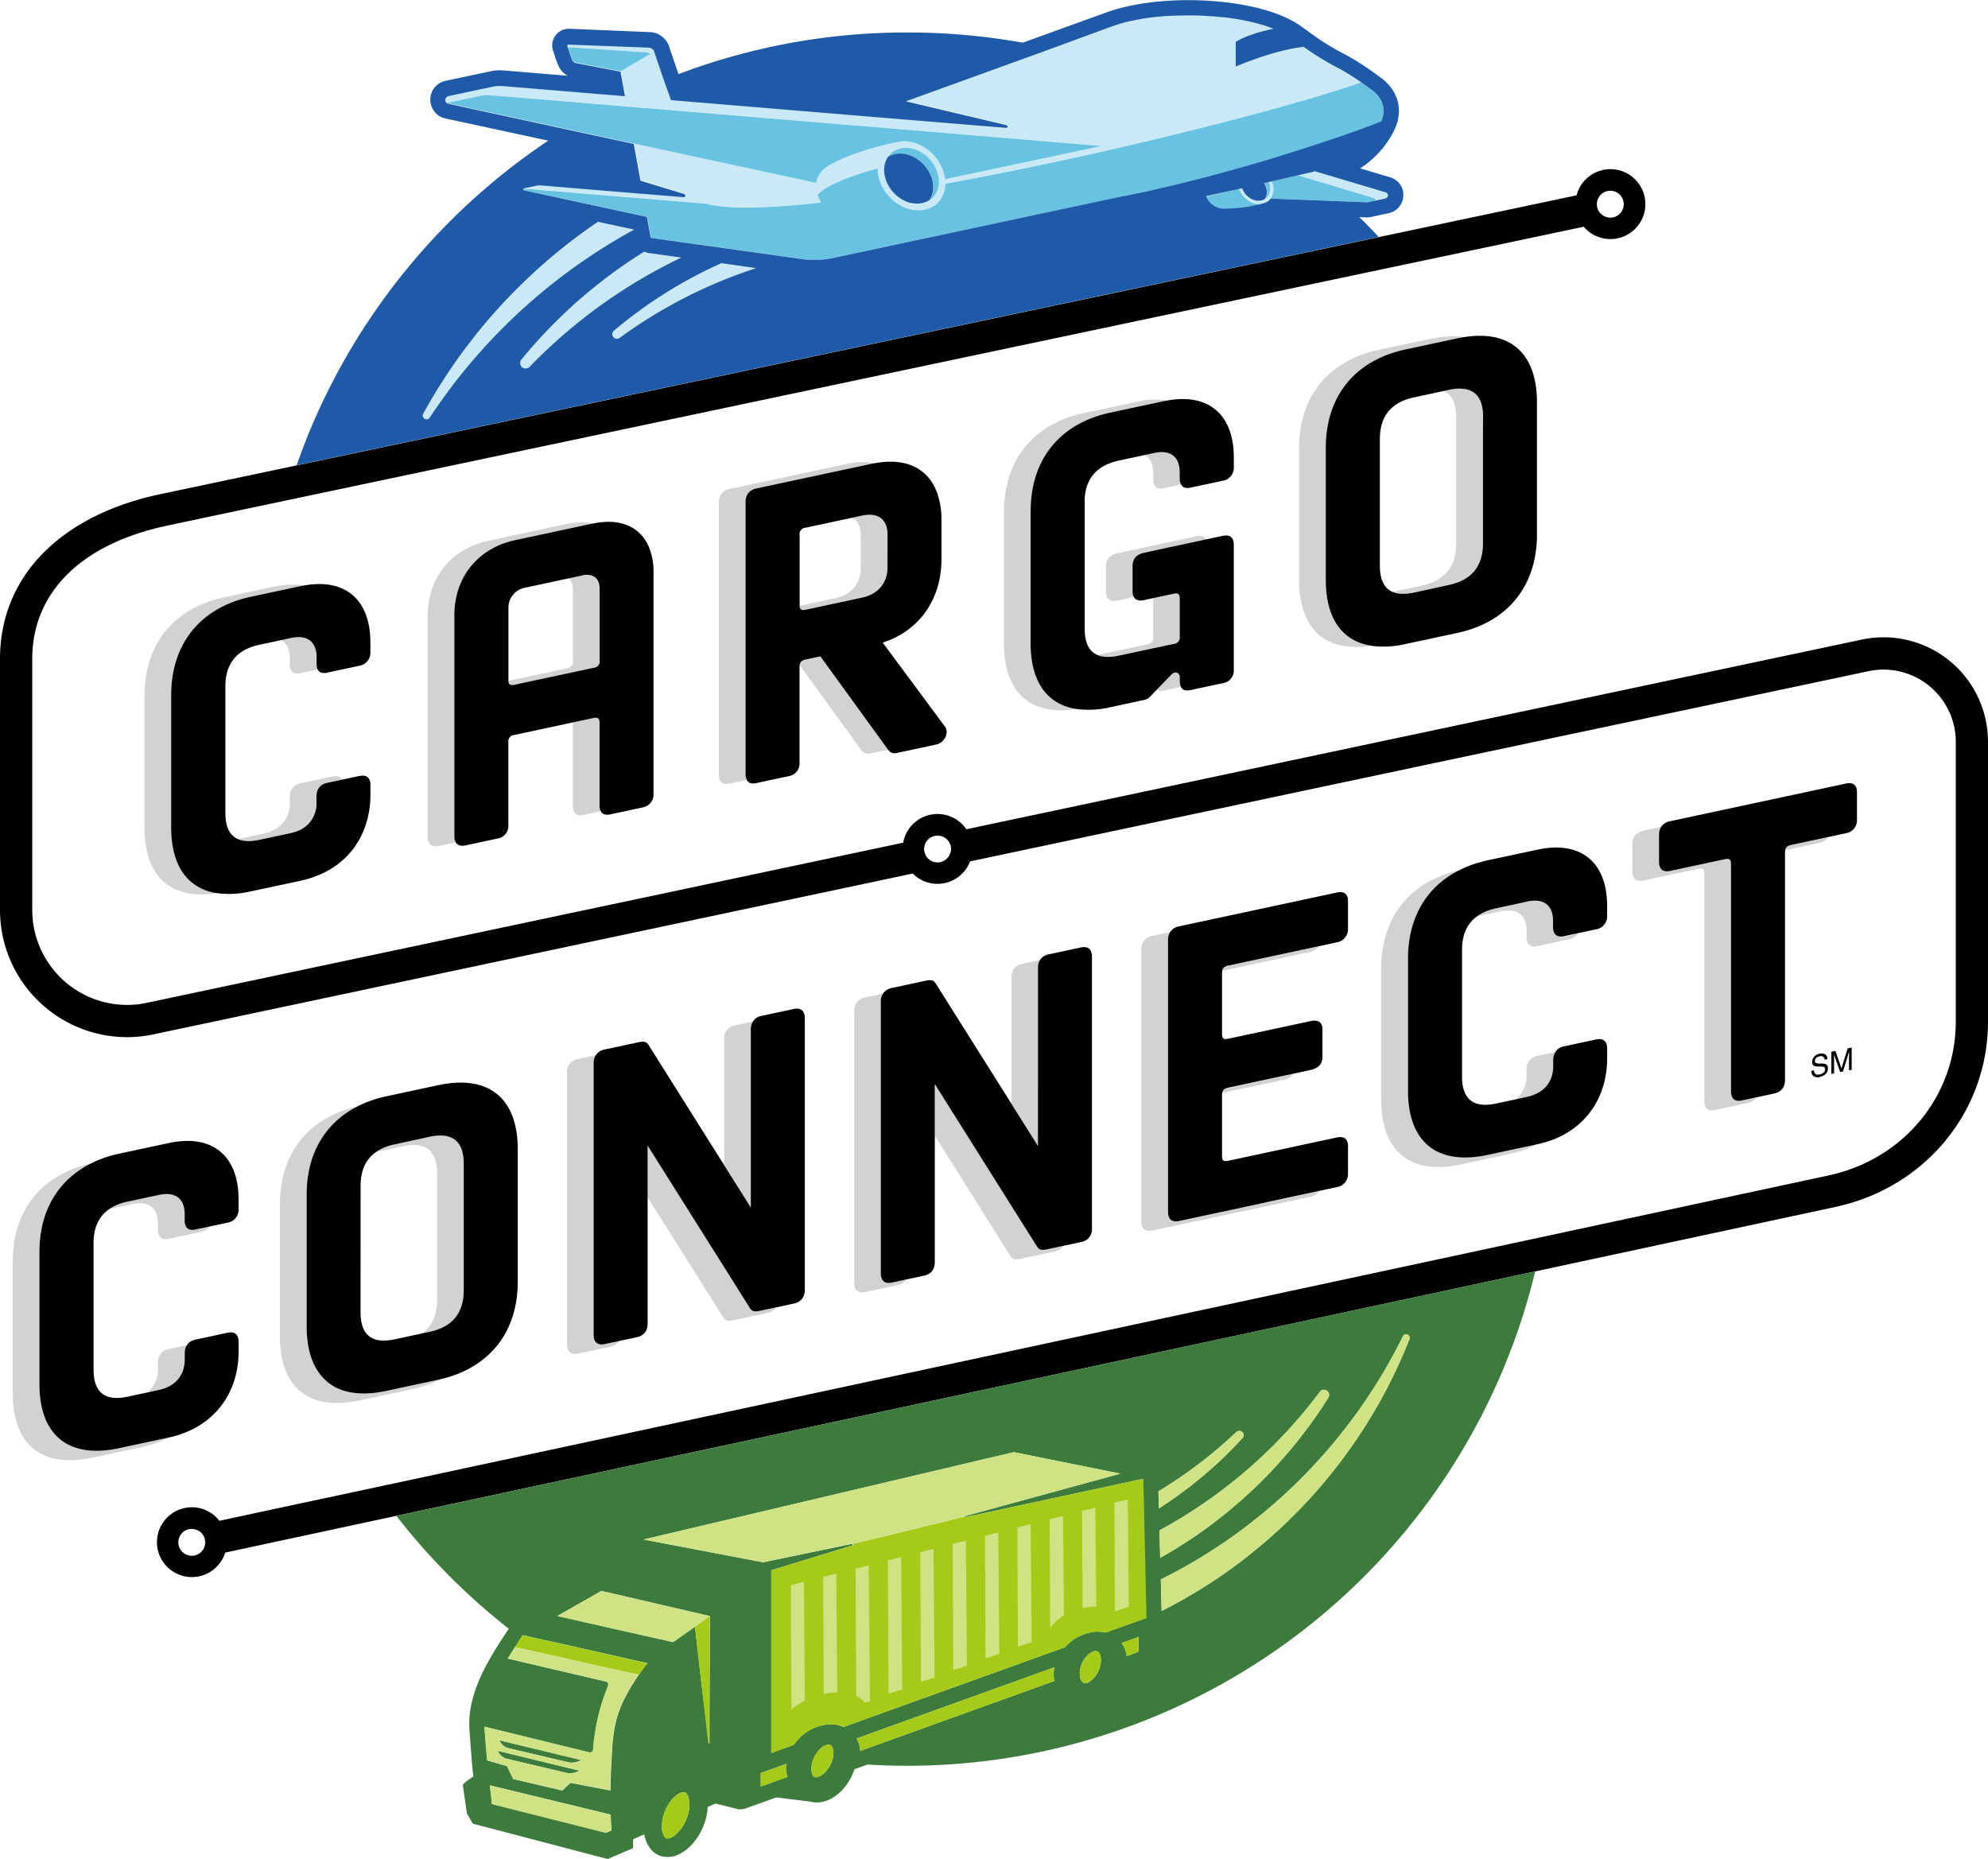
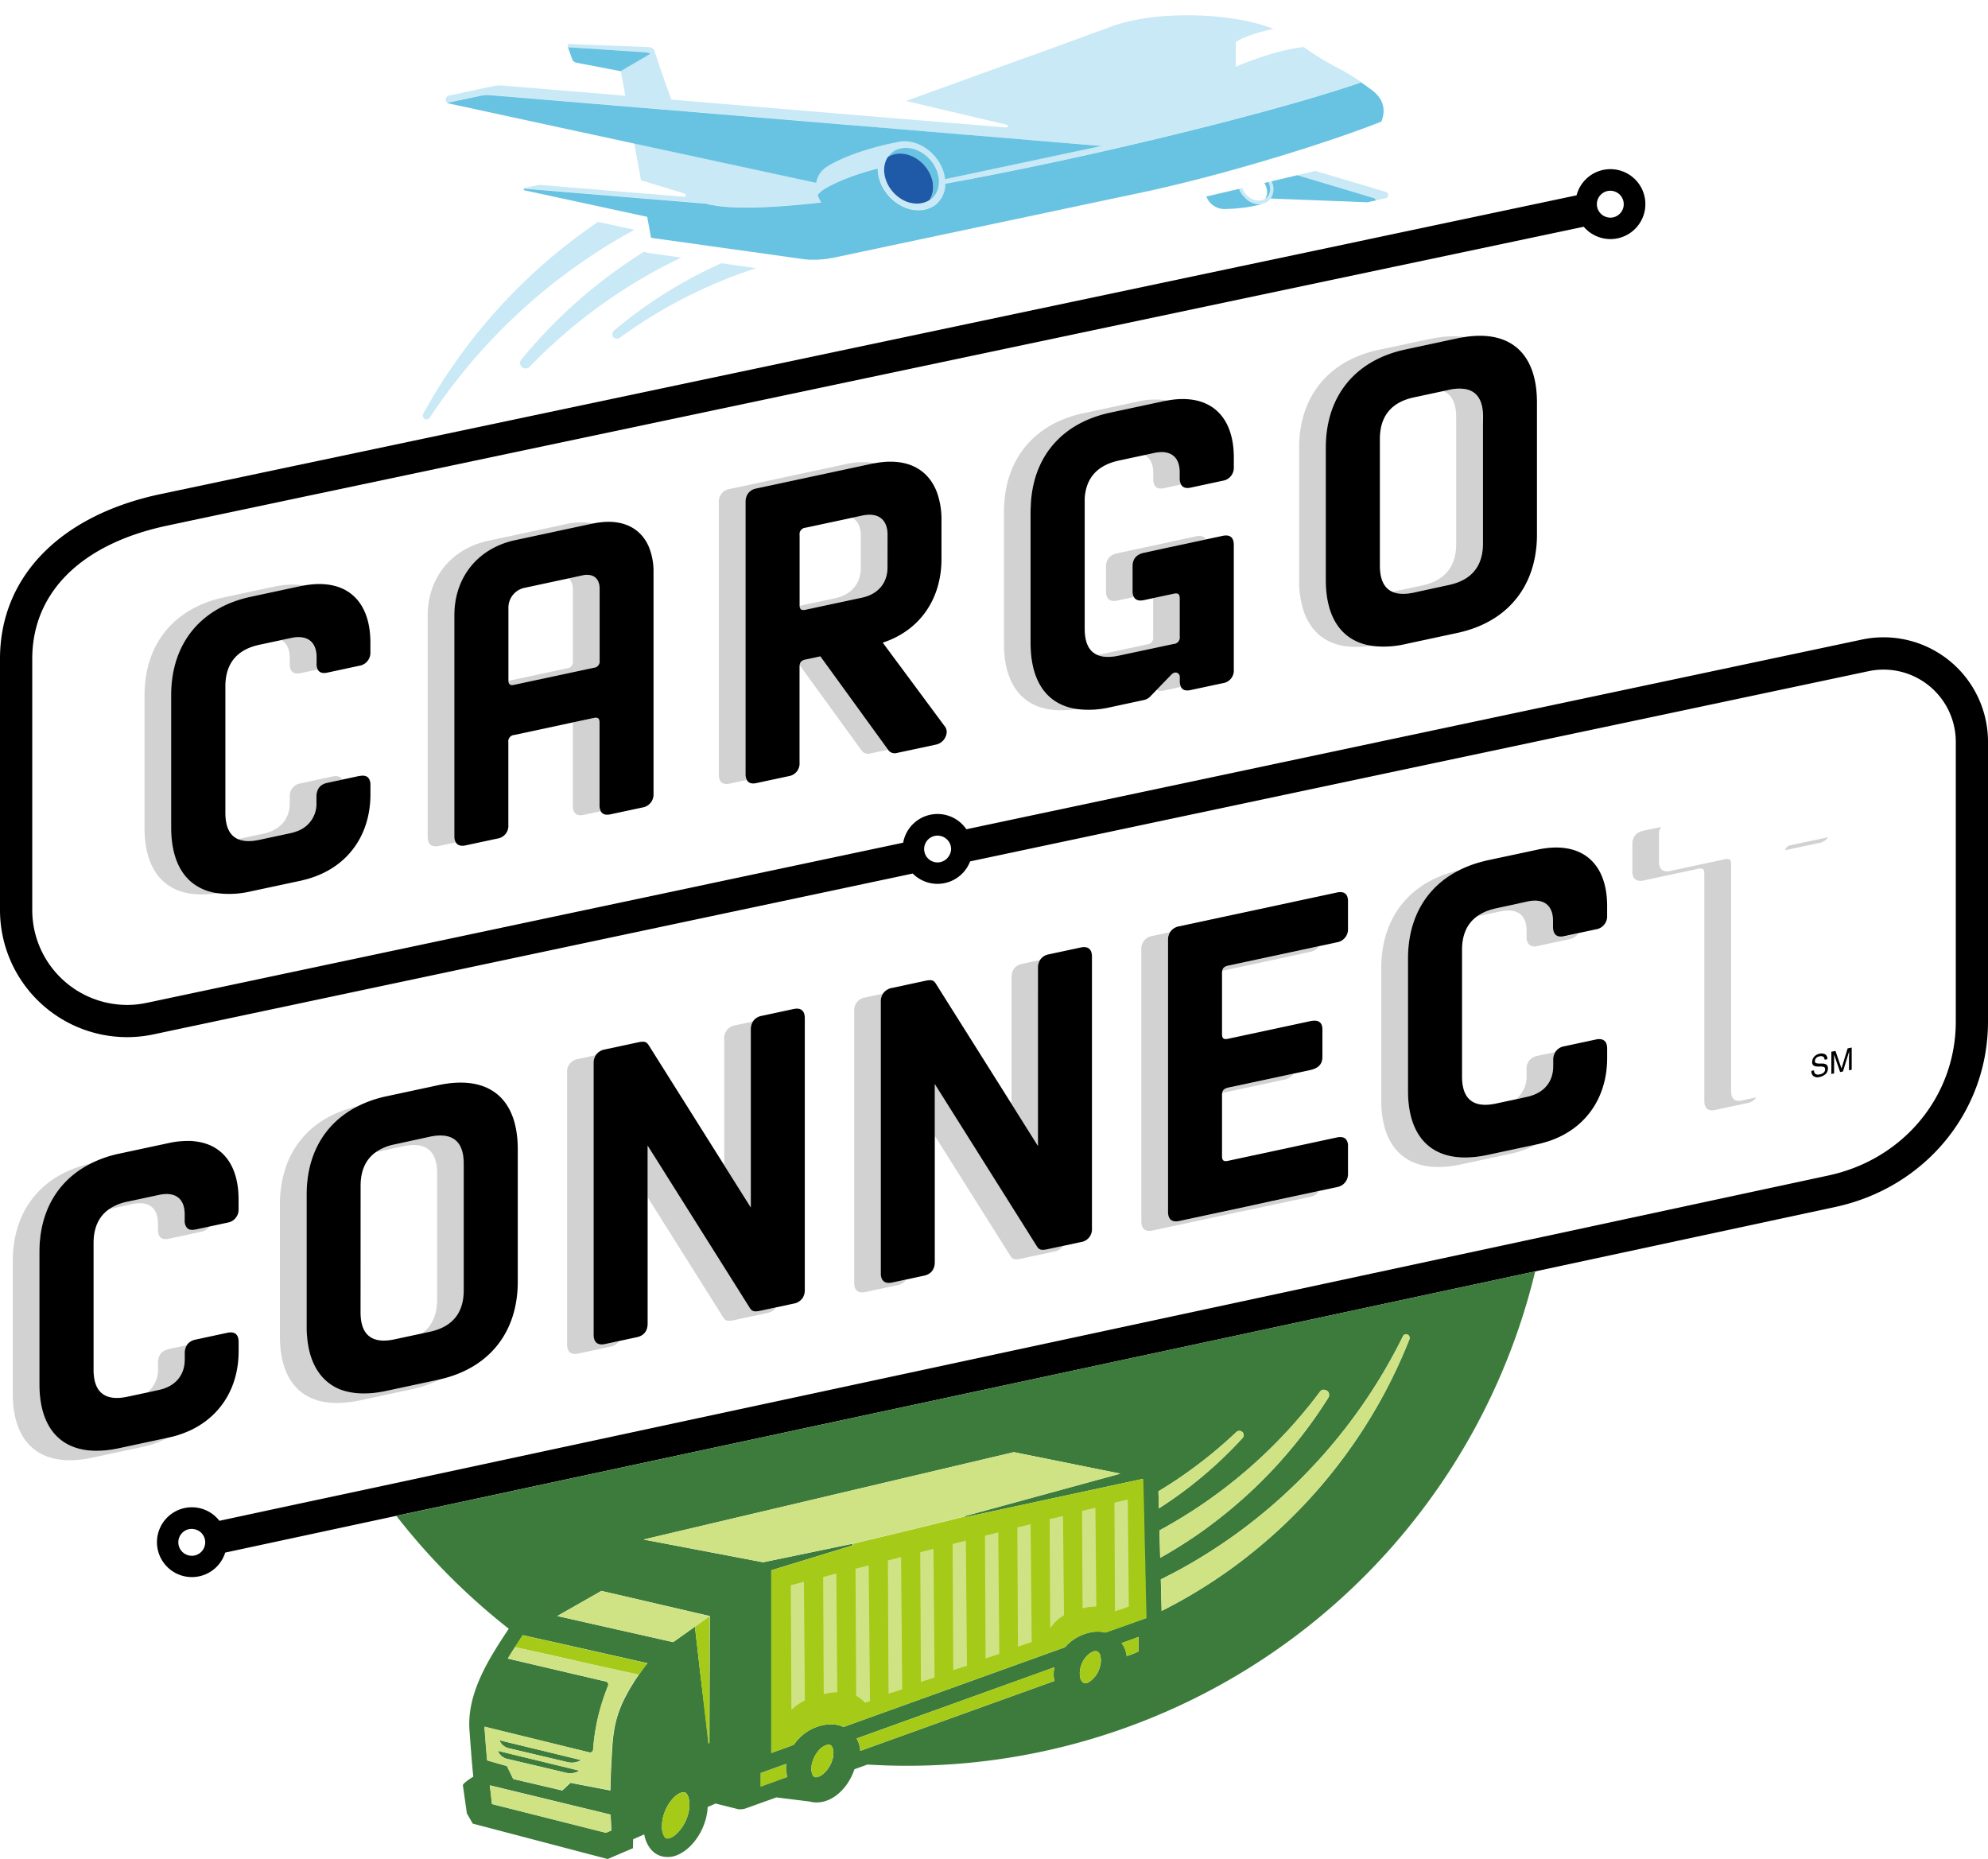
<svg xmlns="http://www.w3.org/2000/svg" height="728" viewBox="0 0 778.43 728" width="778.43">
  <path d="m430.17 271.91-14-3a216.88 216.88 0 0 0 -68.42 75.09 1.48 1.48 0 0 0 2.54 1.52 224.88 224.88 0 0 1 79.91-73.42z" fill="#c8e9f5" transform="translate(-182 -182)" />
  <path d="m436 281.09a6.27 6.27 0 0 1 -1.77-.54 196.64 196.64 0 0 0 -48.08 42.24 2.14 2.14 0 0 0 3.19 2.85 207.07 207.07 0 0 1 59.38-42.77z" fill="#c8e9f5" transform="translate(-182 -182)" />
  <path d="m293.54 98.57 16.89 2.37z" fill="#c8e9f5" />
  <g transform="translate(-182 -182)">
    <path d="m422.32 311.58a1.79 1.79 0 0 0 2.2 2.8 189.92 189.92 0 0 1 53.57-27.38l-13.61-1.91a177.31 177.31 0 0 0 -42.16 26.49z" fill="#c8e9f5" />
    <path d="m725.55 258.16a1.31 1.31 0 0 0 -.89-1l-27.74-8.27c-.62.2-1.07.34-1.31.4l-1.06.24-4.39 1h-.12l.26.08 8.89 2.65 20.65 6.18a1.23 1.23 0 0 1 .88 1l3.84-.82a1.29 1.29 0 0 0 .99-1.46z" fill="#c8e9f5" />
    <path d="m702.26 260.63-5.57-.21-17.17-.67a6.71 6.71 0 0 0 .36-6.76l-1.2.28c1 2.24.79 4.72-.82 6.17a3.88 3.88 0 0 1 -.33.23l-.09.07-.06.1-.3.16-.14.06a4.44 4.44 0 0 1 -.83.32h-.07a4.79 4.79 0 0 1 -2.35.05c-.2-.05-.38-.13-.57-.19l-.38-.12c-.2-.08-.4-.18-.6-.27l-.47-.25-.31-.19c-.11-.07-.2-.15-.3-.22l-.35-.26a8.25 8.25 0 0 1 -.61-.58c-.07-.07-.15-.13-.21-.2l-.07-.09c-.14-.16-.25-.32-.37-.48a7.57 7.57 0 0 1 -1-1.93l-1.2.28a9.41 9.41 0 0 0 1.8 3c.13.14.29.26.42.4a7.91 7.91 0 0 0 6.8 2.4 5.35 5.35 0 0 0 .69-.17 5.12 5.12 0 0 0 .65-.25l.25-.1c.08-.05.15-.12.23-.16a5.23 5.23 0 0 0 .78-.55 6.23 6.23 0 0 0 .68-.78l17.18.67 5.56.21 5.5.21 9.61.38-9.61-.38z" fill="#c8e9f5" />
    <path d="m706.58 209a106.29 106.29 0 0 1 -14.1-8.59c-11.83 1.27-26.61 7.73-26.61 7.73v-9.68s4.13-2.95 14.79-5.15c-8.78-3.45-21.16-5.31-33.52-5.31-1.24 0-2.48 0-3.71.06h-.55c-1.21 0-2.4.1-3.6.18h-.6c-1.15.09-2.3.18-3.44.3h-.22c-1.17.12-2.32.27-3.46.43l-.71.1c-1.12.17-2.23.35-3.32.56l-.43.08c-1 .2-2 .41-3 .63l-.54.13c-1 .25-2 .51-3 .8l-.61.18c-1 .31-2 .62-2.92 1l-23.37 8.55-6.22 2.26-6.44 2.27-44.18 16 39.39 9.33a.55.55 0 0 1 .42.55.54.54 0 0 1 -.57.51l-4.92-.4-50.44-4.15-2.07-.17h.07l-73.86-6.2c0-.09-.07-.18-.1-.27-.14-.37-.27-.73-.4-1.09l-.15-.43v-.09l-1-2.72c-.4-1.13-.79-2.24-1.16-3.31-2.23-6.41-3.88-11.41-3.88-11.42a2.51 2.51 0 0 0 -.25-.32 1.67 1.67 0 0 0 -.12-.16s0 0-.08-.07a2.72 2.72 0 0 0 -.91-.58h-.16a3 3 0 0 0 -.45-.1l-31.42-1.19a.76.76 0 0 0 -.16 0 .38.38 0 0 0 -.1 0 .87.87 0 0 0 -.11.09l-.07.06a1 1 0 0 0 -.07.15v.08a.54.54 0 0 0 0 .25l.55 1.65.15.42c-.28-.83-.48-1.48-.48-1.48l30.54 2a8.1 8.1 0 0 1 1.82.54l-11.73 6.85 1.76 9.63-28.46-2.36-19.77-1.64a10.43 10.43 0 0 0 -1.37 0h-.4a9.69 9.69 0 0 0 -1.42.19l-17.68 3.76a1.65 1.65 0 0 0 -.49.21 1.56 1.56 0 0 0 -.73 1.64 1.48 1.48 0 0 0 .21.5 1.63 1.63 0 0 0 .36.38l13.3-2.8a11 11 0 0 1 3.24-.2l46.69 3.87 6.68.56.6.05 6.18.51 12.61 1.05 65.1 5.4 15.74 1.39 78.88 6.55 7.19.59-1.06.23-54.92 11.63-5.27 1.12c0-.42-.11-.83-.19-1.25a16.47 16.47 0 0 0 -2.6-6.09 19.15 19.15 0 0 0 -1.49-1.93c-4.07-4.53-9.78-6.4-14.45-5.22h-.11c-1.16.21-16.05 3-26.66 9.09l-.09.06-.29.2a14.74 14.74 0 0 0 -1.23.85l-.07.06a8.82 8.82 0 0 0 -3.26 5.67v.61s0 .68 0 1a8.68 8.68 0 0 1 0-1c0-.21 0-.42.05-.62l-14.43-3.11-24.9-5.38-32-6.91-16.43-3.55-5-1.07-5-1.08-46.18-10a1.49 1.49 0 0 1 -.56-.25 1.61 1.61 0 0 0 .59.28l46.13 10 5 1.08 5 1.07 16.46 3.56 2.64 14.41 7.14 2.17 10 3.05a.64.64 0 0 1 -.24 1.24l-15.52-1.29h-.46l-40.28-3.35a3.8 3.8 0 0 0 -.95.06l-4.72 1-.56.12s-.08 0-.12.08a.31.31 0 0 0 -.09.07l44.21 3.67 2.68.22h.17l18.88 1.57 4.43.36h.59c.19 0 1.16.26 2 .5h.15a57.9 57.9 0 0 0 9.21 1c8.8.38 20.52-.34 34.12-1.89a13.94 13.94 0 0 1 -1.4-2.95 11.14 11.14 0 0 1 3.13-2.59c.59-.34 1.19-.66 1.8-1 1.55-.81 3.16-1.56 4.79-2.24a100.63 100.63 0 0 1 13.8-4.5 14.45 14.45 0 0 0 .34 3.11 16.78 16.78 0 0 0 2.69 6c.16.22.32.45.49.67s.54.68.84 1a17.7 17.7 0 0 0 4.77 3.76 14.22 14.22 0 0 0 8.09 1.74 10.57 10.57 0 0 0 4.24-1.36 1.39 1.39 0 0 1 .19-.06c.2-.13.41-.25.6-.39a7.47 7.47 0 0 0 .84-.67 10.62 10.62 0 0 0 3.39-7.87q6.76-1.22 13.69-2.56c29.95-5.77 61.52-12.93 88.93-19.88l4.86-1.24 4.87-1.26c20.82-5.43 38.59-10.61 50.47-14.74a96.65 96.65 0 0 0 -8.48-5.15zm-204.84 47.77a12.59 12.59 0 0 1 -.17-1.49 10.62 10.62 0 0 0 .17 1.49zm.15.74c.06.23.13.45.2.68-.09-.19-.09-.45-.2-.68zm45 2.23a7.7 7.7 0 0 1 -.92.7 8.69 8.69 0 0 1 -4.88 1.36h-.59a11 11 0 0 1 -1.48-.22h-.06-.07c-.33-.07-.65-.16-1-.26h-.09a9.41 9.41 0 0 1 -1-.37 14 14 0 0 1 -4.95-3.51l-.08-.08c-.2-.23-.39-.46-.58-.7a13.78 13.78 0 0 1 -2.69-5.56 11.3 11.3 0 0 1 -.21-3.6 9.43 9.43 0 0 1 .57-2.37 8 8 0 0 1 2.12-3.1 8.12 8.12 0 0 1 3.73-1.88c3.73-.81 8.21.73 11.42 4.3.14.15.26.31.38.46a13.72 13.72 0 0 1 2.94 6 12.8 12.8 0 0 1 .23 1.81 10.6 10.6 0 0 1 -.07 1.7 8.42 8.42 0 0 1 -2.69 5.32z" fill="#c8e9f5" />
    <path d="m692.46 200.39-.23-.17z" fill="#c8e9f5" />
    <path d="m508 283.06c-.28.05-.56.08-.84.14.28-.06.56-.08.84-.14l113.4-24.06z" fill="#c8e9f5" />
    <path d="m499.67 283.76h1.76.11q-1.08 0-2.16 0z" fill="#c8e9f5" />
    <path d="m493.22 283.05 2.8.4c.92.13 1.85.22 2.77.28h.11c-1-.06-1.92-.15-2.88-.29z" fill="#c8e9f5" />
-     <path d="m503.69 283.66c.35 0 .71 0 1.07-.08h.08c-.48.05-1 .07-1.44.11z" fill="#c8e9f5" />
    <path d="m627.17 257.72-4.67 1h.25l4-.85.48-.1 6.37-1.36h.17l-6.55 1.4z" fill="#c8e9f5" />
    <path d="m387 256.17a.47.47 0 0 0 .15.24.42.42 0 0 1 -.14-.28s-.01.03-.01.04z" fill="#c8e9f5" />
    <path d="m387 256a.49.49 0 0 1 .06-.17.49.49 0 0 0 -.06.17z" fill="#c8e9f5" />
    <path d="m720.72 260.51a1.23 1.23 0 0 0 -.88-1l-20.65-6.18-8.89-2.65-.26-.08-4.26 1-5.9 1.38a6.71 6.71 0 0 1 -.36 6.76l17.17.67 5.57.21 5.5.21 9.61.38z" fill="#68c3e2" />
    <path d="m627.32 257.72c2.08-.43 4.16-.89 6.25-1.36l-6.37 1.36z" fill="#68c3e2" />
    <path d="m718.49 216.79c-.17-.15-1.55-1.18-3.5-2.54-11.88 4.13-29.65 9.31-50.47 14.74l-4.87 1.26-4.86 1.24c-27.41 6.95-59 14.11-88.93 19.88q-6.92 1.33-13.69 2.56a10.62 10.62 0 0 1 -3.39 7.87 7.47 7.47 0 0 1 -.84.67c-.19.14-.4.26-.6.39a1.39 1.39 0 0 0 -.19.06 10.57 10.57 0 0 1 -4.24 1.36 14.22 14.22 0 0 1 -8.09-1.74 17.7 17.7 0 0 1 -4.77-3.76c-.3-.33-.57-.67-.84-1s-.33-.45-.49-.67a16.78 16.78 0 0 1 -2.69-6 14.45 14.45 0 0 1 -.34-3.11 100.63 100.63 0 0 0 -13.8 4.5c-1.63.68-3.24 1.43-4.79 2.24-.61.32-1.21.64-1.8 1a11.14 11.14 0 0 0 -3.13 2.59 13.94 13.94 0 0 0 1.4 2.95c-13.6 1.55-25.32 2.27-34.12 1.89a57.9 57.9 0 0 1 -9.21-1h-.15c-.8-.24-1.77-.48-2-.5h-.59l-4.43-.36-18.88-1.57h-.17l-2.68-.22-44.21-3.67a.49.49 0 0 0 -.06.17.59.59 0 0 0 0 .13s0 0 0 0a.42.42 0 0 0 .14.28.53.53 0 0 0 .21.11l.52.11 35.34 7.64 12.14 2.62.41 2.22.92 5 .18 1 5.29.74 16.93 2.37 6.27.88 10.2 1.42 16.89 2.37.79.11 2.8.39c1 .14 1.92.23 2.88.29h.48q1.08 0 2.16 0c.62 0 1.24-.06 1.86-.1s1-.06 1.44-.11c.79-.09 1.58-.23 2.36-.37.28-.06.56-.09.84-.14l113.28-23.98 1.12-.23 4.67-1 6.55-1.4c13.61-3.06 27.48-6.75 40.29-10.49l2.7-.79 3.6-1.08.65-.19 4.24-1.29c16.3-5 29.95-9.81 37.67-12.91l.19-.46c0-.12.08-.24.11-.35s.11-.34.16-.51c1.11-3.94.17-8.14-4.86-11.51z" fill="#68c3e2" />
    <path d="m404.94 202c.08.26.17.53.26.81l.18.52a1.59 1.59 0 0 0 .07.2l.23.66.06.15c.08.23.16.43.24.61v.08c.08.18.15.35.21.46a2.12 2.12 0 0 0 .63.7 2 2 0 0 0 .87.36l3.35.64 14 2.69 11.73-6.85a8.1 8.1 0 0 0 -1.82-.54l-30.54-2s.2.65.48 1.48z" fill="#68c3e2" />
    <path d="m501.62 253.63a8.82 8.82 0 0 1 3.26-5.67l.07-.06a14.74 14.74 0 0 1 1.23-.85l.29-.2.09-.06c10.61-6.11 25.5-8.88 26.66-9.09 4.69-1.24 10.45.64 14.56 5.2a19.15 19.15 0 0 1 1.49 1.93 16.47 16.47 0 0 1 2.6 6.09c.08.42.15.83.19 1.25l5.27-1.12 54.92-11.65 1.06-.23-7.19-.59-78.87-6.58-15.75-1.31-65.1-5.4-12.61-1.05-6.18-.51-.6-.05-6.68-.56-46.69-3.87a11 11 0 0 0 -3.24.2l-13.3 2.8a1.49 1.49 0 0 0 .56.25l46.18 10 5 1.08 5 1.07 16.43 3.55 32 6.91 24.9 5.38 14.43 3.11c0 .2 0 .41-.05.62a8.68 8.68 0 0 0 0 1c0-.35 0-.69 0-1s.05-.39.07-.59z" fill="#68c3e2" />
    <path d="m501.74 256.77a10.62 10.62 0 0 1 -.17-1.49 12.59 12.59 0 0 0 .17 1.49z" fill="#68c3e2" />
    <path d="m502.09 258.19c-.07-.23-.14-.45-.2-.68.11.23.11.49.2.68z" fill="#68c3e2" />
    <path d="m501.89 257.51c-.06-.24-.1-.49-.15-.74.05.23.09.5.15.74z" fill="#68c3e2" />
    <path d="m502.15 258.39-.07-.19a1.52 1.52 0 0 0 .07.19z" fill="#68c3e2" />
    <path d="m546.92 259.74a8.42 8.42 0 0 0 2.67-5.35 10.6 10.6 0 0 0 .07-1.7 12.8 12.8 0 0 0 -.23-1.81 13.72 13.72 0 0 0 -2.94-6c-.12-.15-.24-.31-.38-.46-3.21-3.57-7.69-5.11-11.42-4.3a8.12 8.12 0 0 0 -3.73 1.88 7.61 7.61 0 0 0 -1.43 1.78l.14-.25a9.13 9.13 0 0 1 6.23-1.23 7.74 7.74 0 0 1 .8.12 12.93 12.93 0 0 1 5.26 2.5 14.54 14.54 0 0 1 4.54 5.94 12.87 12.87 0 0 1 .72 2.36 10.36 10.36 0 0 1 .19 1.57v.63a9.14 9.14 0 0 1 -1.44 5 7.7 7.7 0 0 0 .95-.68z" fill="#68c3e2" />
    <path d="m540.48 261.82a9.25 9.25 0 0 1 -1.48-.21 11 11 0 0 0 1.48.21z" fill="#68c3e2" />
    <path d="m528.22 248.9c0-.38 0-.76 0-1.13a7 7 0 0 0 0 .8c-.02.11-.01.22 0 .33z" fill="#68c3e2" />
    <path d="m528.26 249.55c0-.22 0-.43 0-.65-.04.22-.02.43 0 .65z" fill="#68c3e2" />
    <path d="m528.26 249.55c0 .31.07.62.12.93-.05-.31-.1-.62-.12-.93z" fill="#68c3e2" />
    <path d="m531.15 256.6c.19.24.38.47.58.7l.08.08a14 14 0 0 0 4.95 3.51 14.06 14.06 0 0 1 -4.92-3.51c-.23-.25-.46-.51-.67-.78a13.74 13.74 0 0 1 -2.69-5.57c0-.18-.06-.37-.1-.55 0 .18 0 .37.08.56a13.78 13.78 0 0 0 2.69 5.56z" fill="#68c3e2" />
    <path d="m546 260.47a9.18 9.18 0 0 1 -4.88 1.36 8.69 8.69 0 0 0 4.88-1.36z" fill="#68c3e2" />
    <path d="m528.25 247.44v.33c0-.11 0-.22 0-.33a9.34 9.34 0 0 1 .6-2.38c.08-.18.16-.36.25-.54a4.77 4.77 0 0 0 -.29.55 9.43 9.43 0 0 0 -.56 2.37z" fill="#68c3e2" />
    <path d="m529.51 243.75a7 7 0 0 0 -.4.77 6.21 6.21 0 0 1 .4-.77z" fill="#68c3e2" />
    <path d="m678.06 261.08c-.08 0-.15.11-.23.16l.26-.11z" fill="#68c3e2" />
    <path d="m669.43 259.36c-.13-.14-.29-.26-.42-.4a9.41 9.41 0 0 1 -1.8-3l-12.21 2.84-.63.15a7.59 7.59 0 0 0 6.89 4.92c.83 0 1.62-.05 2.4-.1h.68l1.62-.12.61-.06c.68-.07 1.34-.14 2-.22h.25l1.56-.23.52-.09c.42-.07.82-.14 1.2-.22l.39-.07 1.39-.3h.1c.41-.09.78-.18 1.13-.28l.2-.05 1-.27a7.91 7.91 0 0 1 -6.88-2.5z" fill="#68c3e2" />
    <path d="m677.06 253.64a7.43 7.43 0 0 1 1.09 3.53 4.8 4.8 0 0 1 -.68 2.5v.07l.09-.07a3.88 3.88 0 0 0 .33-.23c1.61-1.45 1.86-3.93.82-6.17z" fill="#68c3e2" />
    <path d="m668.43 255.66a7.57 7.57 0 0 0 1 1.93 7.31 7.31 0 0 1 -1-1.93z" fill="#68c3e2" />
    <path d="m669.81 258.08.07.09c.06.07.14.13.21.2z" fill="#68c3e2" />
    <path d="m531.17 256.6c.21.27.44.53.67.78a14.06 14.06 0 0 0 4.92 3.51c.33.14.66.26 1 .37h.09c.32.1.64.19 1 .26h.07.08a9.25 9.25 0 0 0 1.48.21h.59a9.18 9.18 0 0 0 4.88-1.36 9.14 9.14 0 0 0 1.44-5c0-.21 0-.42 0-.63a10.36 10.36 0 0 0 -.19-1.57 12.87 12.87 0 0 0 -.72-2.36 14.54 14.54 0 0 0 -4.54-5.94 12.93 12.93 0 0 0 -5.26-2.5 7.74 7.74 0 0 0 -.8-.12 9.13 9.13 0 0 0 -6.23 1.23 9.14 9.14 0 0 0 -.79 1.56 9.34 9.34 0 0 0 -.6 2.38 8.47 8.47 0 0 0 -.06 1.13 11.32 11.32 0 0 0 .28 2.46 13.74 13.74 0 0 0 2.69 5.59z" fill="#1e5aa8" />
-     <path d="m731.41 256.91a7.31 7.31 0 0 0 -5-5.45l-11.82-3.52a37.94 37.94 0 0 0 13.12-14.47c4.13-8.09 1.94-16.33-5.72-21.54a110.86 110.86 0 0 0 -12.56-8.21l-.92-.5a95.78 95.78 0 0 1 -12.51-7.64c-.88-.64-1.74-1.28-2.58-1.88l-.08-.06c-.84-.61-1.67-1.2-2.46-1.74l-.08-.06-.07-.05c-.52-.35-1.08-.7-1.67-1.05l-.31-.18c-.57-.33-1.1-.62-1.64-.9l-.2-.1c-.59-.29-1.23-.6-1.88-.89-9.41-4.2-23.19-6.61-37.83-6.61-12.14 0-23.56 1.73-32.14 4.86l-32.59 11.8a254.53 254.53 0 0 0 -45.29-4 251.59 251.59 0 0 0 -89.5 16.31c-2.15-6.2-3.75-11-3.78-11.1a5.19 5.19 0 0 0 -.5-1.13 8.57 8.57 0 0 0 -6.51-4.22 2.83 2.83 0 0 0 -.41 0l-31.48-1.32h-.25a6.51 6.51 0 0 0 -6.18 8.58l.7 2.09a27.13 27.13 0 0 0 1.71 4.46 8.1 8.1 0 0 0 3.31 3.28l-25.18-2.09c-.47 0-.94-.06-1.4-.06a17.49 17.49 0 0 0 -3.53.37l-17.7 3.77a7.53 7.53 0 0 0 -3.53 12.94 6 6 0 0 0 1 .8 7.59 7.59 0 0 0 2.5 1l40.23 8.68a254.25 254.25 0 0 0 -92.71 112c-2.11 5-4 10-5.8 15.09l4-.84 4-.84 407.67-86 4-.86 4-.84q-2.89-3.11-5.9-6.13c-.55-.55-1.11-1.08-1.67-1.63l2.81.11h.23a6.34 6.34 0 0 0 1.23-.13l3.35-.7.38-.09 3.47-.74a7.28 7.28 0 0 0 5.61-8.64zm-38.95-56.52-.23-.17zm-342.17 145.09a1.48 1.48 0 0 1 -2.54-1.52 216.88 216.88 0 0 1 68.38-75.09l14 3v.15a224.88 224.88 0 0 0 -79.84 73.46zm35.88-22.69a196.64 196.64 0 0 1 48.08-42.24 6.27 6.27 0 0 0 1.77.54l12.72 1.78a207.07 207.07 0 0 0 -59.38 42.77 2.14 2.14 0 0 1 -3.19-2.85zm38.35-8.41a1.79 1.79 0 0 1 -2.2-2.8 177.31 177.31 0 0 1 42.16-26.51l13.61 1.93a189.92 189.92 0 0 0 -53.57 27.38zm209.05-58c-2.09.47-4.17.93-6.25 1.36h-.14l-.48.1-4 .85h-.25l-1.12.23-113.33 24.14c-.28.06-.56.08-.84.14-.78.14-1.57.28-2.36.37h-.08c-.36 0-.72.05-1.07.08h-.29l-1.3.07c-.22 0-.44 0-.67 0-.58 0-1.17 0-1.76 0h-.29-.48-.11c-.92-.06-1.85-.15-2.77-.28l-2.8-.4-.79-.11-16.89-2.37-10.2-1.42-6.27-.88-16.93-2.37-5.29-.74-.18-1-.92-5-.41-2.22-12.14-2.62-35.34-7.64-.52-.11a.53.53 0 0 1 -.21-.11.47.47 0 0 1 -.15-.24s0 0 0 0a.59.59 0 0 1 0-.13.49.49 0 0 1 .06-.17.31.31 0 0 1 .09-.07s.07-.07.12-.08l.56-.12 4.72-1a3.8 3.8 0 0 1 .95-.06l40.28 3.35h.46l15.52 1.29a.64.64 0 0 0 .24-1.24l-10-3.05-7.14-2.17-2.64-14.41-16.46-3.56-5-1.07-5-1.08-46.13-10a1.61 1.61 0 0 1 -.59-.28 1.63 1.63 0 0 1 -.36-.38 1.71 1.71 0 0 1 -.21-.5 1.56 1.56 0 0 1 .73-1.64 1.65 1.65 0 0 1 .49-.21l17.68-3.76a9.69 9.69 0 0 1 1.42-.19h.4.47.9l19.77 1.64 28.46 2.36-1.76-9.63-14-2.69-3.35-.64a2 2 0 0 1 -.87-.36 2.12 2.12 0 0 1 -.63-.7c-.06-.11-.13-.28-.21-.46v-.08c-.08-.18-.16-.38-.24-.61l-.06-.15-.23-.66a1.59 1.59 0 0 1 -.07-.2l-.18-.52c-.09-.28-.18-.55-.26-.81l-.15-.42-.55-1.65a.54.54 0 0 1 0-.25v-.08a1 1 0 0 1 .07-.15l.07-.06a.87.87 0 0 1 .11-.09.38.38 0 0 1 .1 0 .7.7 0 0 1 .14 0l31.42 1.19a3 3 0 0 1 .45.1h.16a2.72 2.72 0 0 1 .91.58s.06 0 .08.07a1.67 1.67 0 0 1 .12.16 2.51 2.51 0 0 1 .25.32s1.65 5 3.88 11.41c.37 1.07.76 2.18 1.16 3.31l1 2.72v.09l.15.43c.13.36.26.72.4 1.09 0 .09.06.18.1.27l73.88 6.14h-.07l2.07.17 50.44 4.15 4.92.4a.54.54 0 0 0 .57-.51.55.55 0 0 0 -.42-.55l-39.39-9.33 44.18-16 6.42-2.32 6.22-2.26 23.44-8.61c.94-.35 1.92-.66 2.92-1l.61-.18c1-.29 2-.55 3-.8l.54-.13c1-.22 2-.43 3-.63l.43-.08c1.09-.21 2.2-.39 3.32-.56l.71-.1c1.14-.16 2.29-.31 3.46-.43h.22c1.14-.12 2.29-.21 3.44-.3h.6c1.2-.08 2.39-.14 3.6-.18h.55c1.23 0 2.47-.06 3.71-.06 1.48 0 3 0 4.43.08h.29q2.13.09 4.23.24h.43c1.37.1 2.74.24 4.09.39h.45c1.35.15 2.68.33 4 .54l.41.06q2 .31 3.87.69l.32.07c1.28.26 2.54.54 3.76.85l.16.05a59.94 59.94 0 0 1 7.1 2.25h.05-.05c-10.66 2.2-14.79 5.15-14.79 5.15v9.68s14.78-6.46 26.61-7.73a106.29 106.29 0 0 0 14.1 8.59 96.65 96.65 0 0 1 8.4 5.26c1.95 1.36 3.33 2.39 3.5 2.54 5 3.37 6 7.57 4.86 11.46a5 5 0 0 1 -.16.51c0 .11-.07.23-.11.35l-.19.46c-7.72 3.1-21.37 7.88-37.67 12.91l-4.2 1.33-.65.19-3.6 1.08-2.7.79c-12.81 3.74-26.68 7.43-40.29 10.49zm91 3.33-3.84.82-3.35.7-9.61-.38-5.5-.21-5.56-.21-17.18-.67a6.23 6.23 0 0 1 -.68.78 5.23 5.23 0 0 1 -.78.55l-.26.11-.25.1a5.12 5.12 0 0 1 -.65.25 5 5 0 0 1 -.69.17l-1 .27-.2.05c-.35.1-.72.19-1.13.28h-.1l-1.39.3-.39.07c-.38.08-.78.15-1.2.22l-.52.09-1.56.23h-.25c-.62.08-1.28.15-2 .22l-.61.06-1.62.12h-.68c-.78.05-1.57.08-2.4.1a7.59 7.59 0 0 1 -6.89-4.92l.63-.15 12.29-2.66 1.2-.28a7.31 7.31 0 0 0 1 1.94c.12.16.23.32.37.48l.28.29a8.25 8.25 0 0 0 .61.58l.35.26c.1.07.19.15.3.22l.31.19c.15.09.31.17.47.25s.4.19.6.27l.38.12c.19.06.37.14.57.19a4.56 4.56 0 0 0 1.52.07 4.61 4.61 0 0 0 .83-.12h.07a3.65 3.65 0 0 0 .83-.32l.14-.06.3-.16.06-.1v-.07a4.8 4.8 0 0 0 .68-2.5 7.43 7.43 0 0 0 -1.09-3.53l1.62-.37 1.2-.28 5.9-1.38 4.26-1h.12l4.39-1 1.06-.24c.24-.06.69-.2 1.31-.4l27.74 8.27a1.31 1.31 0 0 1 .89 1 1.29 1.29 0 0 1 -.91 1.37z" fill="#1e5aa8" />
    <path d="m249.05 506v-51.82c0-9.77 2.71-18.1 7.73-24.59 5.33-6.9 13.27-11.71 23.43-13.89l6.07-1.3 3.66-.78 3.63-.78 6.21-1.33c.44-.1.85-.15 1.28-.22a27 27 0 0 0 -7.25-.23c-1.16.1-2.35.27-3.58.5-.3.06-.59.09-.89.16l-2.77.59-16.8 3.6a44.89 44.89 0 0 0 -13 4.86c-11.67 6.68-18.18 18.43-18.18 33.62v51.77c0 15.19 6.51 24.15 18.18 25.83a34.64 34.64 0 0 0 10.25-.23 19.87 19.87 0 0 1 -10.25-4.53c-5.01-4.34-7.72-11.51-7.72-21.23z" fill="#d2d2d2" />
    <path d="m295.87 431.84-3.75.8c2.12 1.2 3.33 3.53 3.33 7v2.4c0 2.87 1.41 4.17 4.23 3.57l6.71-1.44a4.92 4.92 0 0 1 -.5-2.34v-2.4c0-6.22-3.76-8.93-10.02-7.59z" fill="#d2d2d2" />
    <path d="m295.09 508.39.78-.17a16 16 0 0 0 2.54-.78 11.33 11.33 0 0 0 7.48-11.11v-2.4c0-2.88 1.41-4.78 4.23-5.38l5.93-1.27c-.67-1.17-2-1.61-3.85-1.21l-12.52 2.69a5 5 0 0 0 -4.22 5.14v.24 2.4a12.15 12.15 0 0 1 -1.67 6.36 10.86 10.86 0 0 1 -2.89 3.1 14.14 14.14 0 0 1 -5.48 2.4l-10.19 2.19c2.11.89 4.87 1 8.27.25l8.14-1.74z" fill="#d2d2d2" />
    <path d="m414.1 387h.16a25.54 25.54 0 0 0 -10.61.24l-30.38 6.51c-14.56 3.12-23.8 14.53-23.8 29.39v86.61c0 2.87 1.57 4.14 4.38 3.53l6.6-1.41a4.61 4.61 0 0 1 -.54-2.33v-86.63c0-14.86 9.24-26.27 23.81-29.39z" fill="#d2d2d2" />
    <path d="m416.76 440.61v-28c0-2.67-1.05-4.45-2.87-5.15a6.49 6.49 0 0 0 -3.71-.16l-4.25.92-1.2.25a4.11 4.11 0 0 1 .29.31 5.6 5.6 0 0 1 1.24 3.29c0 .25.06.48.06.75v28a2.51 2.51 0 0 1 -2.35 2.9l-22.9 4.91c.09 1.45.74 1.87 2.33 1.52l31-6.64a2.51 2.51 0 0 0 2.36-2.9z" fill="#d2d2d2" />
    <path d="m410.54 501.11 6.71-1.43a5 5 0 0 1 -.49-2.34v-32.28c0-1.76-.63-2.26-2.35-1.89l-8.11 1.73v.37 32.28c.02 2.87 1.42 4.17 4.24 3.56z" fill="#d2d2d2" />
    <path d="m497.4 420.77 22.08-4.77c6.27-1.34 10-5.66 10-11.89v-12.59c0-6.23-3.76-8.94-10-7.6l-3.75.81c2.13 1.19 3.33 3.53 3.33 7v12.63c0 6.23-3.76 10.55-10 11.89l-14 3c.1 1.44.75 1.86 2.34 1.52z" fill="#d2d2d2" />
    <path d="m467.7 488.87 6.71-1.44a4.92 4.92 0 0 1 -.5-2.34v-106.42a5.64 5.64 0 0 1 1-3.48 5.2 5.2 0 0 1 3.21-1.9l45.26-9.7c.43-.09.84-.14 1.27-.22a30.25 30.25 0 0 0 -11.72.43l-45.25 9.7a4.91 4.91 0 0 0 -4.2 4.88v.5 106.42c-.01 2.87 1.4 4.17 4.22 3.57z" fill="#d2d2d2" />
    <path d="m522.82 477.05 6.88-1.47-26.5-36.58-5.8 1.24c-1.47.31-2.14.93-2.3 2.2l24.43 33.69a3.22 3.22 0 0 0 3.29.92z" fill="#d2d2d2" />
    <path d="m634 359.39-3.75.81c2.12 1.19 3.33 3.53 3.33 7v2.4c0 2.88 1.41 4.17 4.23 3.57l6.71-1.44a4.92 4.92 0 0 1 -.5-2.34v-2.39c-.02-6.24-3.8-8.95-10.02-7.61z" fill="#d2d2d2" />
    <path d="m585.56 433.84v-51.77c0-.95.05-1.87.1-2.8.07-1.18.18-2.33.32-3.46s.35-2.35.59-3.48c3.16-14.91 13.79-25.23 30.16-28.74l21.14-4.53c.43-.09.84-.14 1.27-.22a30.25 30.25 0 0 0 -11.72.43l-21.14 4.53c-15.63 3.35-26 12.93-29.68 26.77-.3 1.11-.55 2.26-.76 3.43s-.35 2.29-.46 3.47a47 47 0 0 0 -.26 4.81v51.77c0 19.18 10.39 28.42 28.43 25.6-11.55-1.74-17.99-10.65-17.99-25.81z" fill="#d2d2d2" />
    <path d="m640.69 446.16-5.81 6a3.88 3.88 0 0 0 2.88.24l6.68-1.43a5.14 5.14 0 0 1 -.47-2.34v-1.6c.03-1.42-1.72-2.49-3.28-.87z" fill="#d2d2d2" />
    <path d="m644 431.23v-14.86c0-1.76-.62-2.26-2.34-1.89l-8.12 1.73v.37 14.86a2.51 2.51 0 0 1 -2.35 2.9l-19.43 4.16c2.11.9 4.86 1 8.27.26l21.61-4.63a2.51 2.51 0 0 0 2.36-2.9z" fill="#d2d2d2" />
    <path d="m636 395.12-16.54 3.55c-2.82.6-4.39 2.37-4.39 5.25v9.75c0 2.87 1.57 4.14 4.39 3.53l6.59-1.41a4.62 4.62 0 0 1 -.53-2.33v-9.75c0-2.88 1.56-4.65 4.38-5.25l9.15-2 5.58-1.19 5.54-1.19 4-.86c-.67-1.21-2-1.6-3.88-1.19l-3 .64-5.66 1.21z" fill="#d2d2d2" />
    <path d="m749.36 334.66-2.17.47c3.33 1.41 5 4.84 5 10.31v49.56c0 8.95-4.54 14.39-13.31 16.27l-11.61 2.49c2.11.89 4.87 1 8.27.26l13.78-3c8.77-1.88 13.31-7.32 13.31-16.27v-49.52c0-6.5-2.41-10.11-7.09-10.89a16.9 16.9 0 0 0 -6.18.32z" fill="#d2d2d2" />
    <path d="m701.13 409.08v-51.78c0-20.13 11.43-34.24 31.16-38.47l12.79-2.74 3.57-.77 3.67-.78.33-.08c.93-.2 1.83-.34 2.73-.48a29.18 29.18 0 0 0 -3.58-.28 37.65 37.65 0 0 0 -4.06.15q-1.83.16-3.78.51c-.59.11-1.15.19-1.75.31l-20.36 4.33c-19.73 4.22-31.17 18.34-31.17 38.47v51.78a38 38 0 0 0 1.57 11.33 22.33 22.33 0 0 0 4.08 7.8 17.85 17.85 0 0 0 4.84 4.12 21.45 21.45 0 0 0 8.13 2.62 35.35 35.35 0 0 0 9.82-.27c-11.55-1.71-17.99-10.67-17.99-25.77z" fill="#d2d2d2" />
    <path d="m248.08 710.3c-2.82.61-4.22 2.51-4.22 5.38v2.4a11.42 11.42 0 0 1 -4.05 9.14l4.47-1c6.26-1.34 10-5.66 10-11.9v-2.32a5.93 5.93 0 0 1 .76-3.08l.06-.09h-.06z" fill="#d2d2d2" />
    <path d="m197.45 724v-51.78c0-16 7.21-28.11 20-34.58-19.27 4.41-30.45 18.41-30.45 38.29v51.78c0 20.13 11.43 29.34 31.16 25.12l19.58-4.2a38 38 0 0 0 10-3.61l-19.1 4.09c-19.75 4.23-31.19-4.99-31.19-25.11z" fill="#d2d2d2" />
    <path d="m258.5 663.45a5.19 5.19 0 0 1 -1.72.1 2.48 2.48 0 0 1 -1.72-.93 4.28 4.28 0 0 1 -.76-2.74v-2.4c0-6.23-3.76-8.94-10-7.6l-12.38 2.65a19.44 19.44 0 0 0 -7.29 3l9.22-2c6.27-1.35 10 1.36 10 7.6v2.39c0 2.88 1.4 4.17 4.22 3.57l7-1.49 1.72-.37 1.72-.37 2.11-.45a5.38 5.38 0 0 0 3.5-2.23l-5.58 1.2z" fill="#d2d2d2" />
    <path d="m333.22 726.69c-7.38 1.59-13.6 1.28-18.49-.76a18.48 18.48 0 0 1 -5.39-3.5c-4.21-3.89-6.68-9.89-7.17-17.84-.07-1-.11-2-.11-3v-51.79c0-16 7.2-28.11 20-34.58-16.47 3.77-27 14.54-29.72 30a47.34 47.34 0 0 0 -.74 8.32v51.77c0 15.07 6.41 24 17.9 25.8a31.18 31.18 0 0 0 4.07.29 34.35 34.35 0 0 0 3.74-.16 45.39 45.39 0 0 0 5.46-.81l20.35-4.36a45.76 45.76 0 0 0 11.16-3.9c-.24.06-.47.13-.71.18z" fill="#d2d2d2" />
    <path d="m359.93 628.18c-2.23-1.57-5.44-1.92-9.64-1l-13.78 3a19.37 19.37 0 0 0 -7.29 3l10.63-2.28c8.77-1.88 13.31 1.62 13.31 10.57v49.53c0 6-2.05 10.41-6 13.24l3.15-.68c8.77-1.88 13.31-7.32 13.31-16.27v-49.56c0-3.5-.7-6.15-2.07-8a7.17 7.17 0 0 0 -1.62-1.55z" fill="#d2d2d2" />
    <path d="m414.49 704.81v-106.43a5.74 5.74 0 0 1 .84-3.17l-6.9 1.48a5 5 0 0 0 -4.38 5.41v106.42c0 2.88 1.56 4.14 4.38 3.54l12.57-2.69a5 5 0 0 0 3.4-2.21l-5.49 1.18c-2.85.6-4.42-.66-4.42-3.53z" fill="#d2d2d2" />
    <path d="m479.79 695.29c-2.82.6-3.44.09-4.38-1.46l-.59-.93-2.75-4.38-2.73-4.34-33.71-53.57v20.31l17.68 28.08 2.94 4.68 2.94 4.67 5.77 9.17c.94 1.56 1.57 2.07 4.39 1.46l13-2.78a6.42 6.42 0 0 0 2.4-1 4.52 4.52 0 0 0 1.14-1.21l-3.38.72z" fill="#d2d2d2" />
    <path d="m465.59 588.91v49.36l10.41 16.6v-69.67a5.87 5.87 0 0 1 .83-3.18l-7 1.51a5 5 0 0 0 -4.24 5.38z" fill="#d2d2d2" />
    <path d="m526.92 680.71v-106.42a5.72 5.72 0 0 1 .84-3.17l-6.89 1.47a5.06 5.06 0 0 0 -4.39 5.42v106.42c0 2.87 1.57 4.14 4.39 3.53l12.52-2.68a5.1 5.1 0 0 0 3.41-2.21l-5.49 1.18c-2.82.6-4.39-.66-4.39-3.54z" fill="#d2d2d2" />
    <path d="m587.84 669.74-39.77-63.23v20.32l29.33 46.62c.94 1.56 1.56 2.06 4.38 1.46l13-2.79a5.29 5.29 0 0 0 3.55-2.23l-6.1 1.3c-2.82.61-3.45.1-4.39-1.45z" fill="#d2d2d2" />
    <path d="m588.47 561.1a5.86 5.86 0 0 1 .82-3.17l-7 1.51c-2.82.6-4.22 2.5-4.22 5.38v49.35l10.44 16.6z" fill="#d2d2d2" />
    <path d="m688.6 602.44-25.75 5.56c-1.38.3-2.05.86-2.26 2l23.92-5.13a6.11 6.11 0 0 0 4.09-2.43z" fill="#d2d2d2" />
    <path d="m698.5 552.55-35.65 7.64c-1.38.29-2.05.85-2.26 2l34.41-7.42a5.37 5.37 0 0 0 3.5-2.22z" fill="#d2d2d2" />
    <path d="m679.5 652.49-9.1 2-26.66 5.71c-2.82.61-4.38-.65-4.38-3.53v-106.47a5.75 5.75 0 0 1 .83-3.18l-6.89 1.48a5.06 5.06 0 0 0 -4.39 5.42v106.42c0 2.87 1.57 4.13 4.39 3.53l33.59-7.2 9.51-2 8.84-1.9 9.76-2.09a5.38 5.38 0 0 0 3.5-2.23l-10.38 2.22z" fill="#d2d2d2" />
    <path d="m790.16 545.05v-2.4c0-6.23-3.76-8.94-10-7.6l-4.5 1-1.55.34-1.91.41-2.17.46-1.21.26-1 .22c-.63.14-1.23.3-1.82.47a18.21 18.21 0 0 0 -5.47 2.57l4.86-1 3.94-.84h.12l.29-.06a13.31 13.31 0 0 1 3.1-.29h.49a7.08 7.08 0 0 1 3.64 1.16c1.8 1.28 2.8 3.53 2.8 6.72v2.39a4.12 4.12 0 0 0 .93 3 3.43 3.43 0 0 0 3.3.61l12.52-2.68a5.38 5.38 0 0 0 3.5-2.23l-5.58 1.2c-2.87.46-4.28-.84-4.28-3.71z" fill="#d2d2d2" />
    <path d="m764.48 634.28c-19.73 4.23-31.17-5-31.17-25.12v-51.77c0-16 7.21-28.11 20-34.58-19.28 4.42-30.45 18.41-30.45 38.29v51.78 1.22a47.94 47.94 0 0 0 .37 4.81c2.2 15.89 13.17 22.87 30.77 19.09l19.58-4.2a38.57 38.57 0 0 0 9.27-3.23c.24-.12.46-.26.7-.38l-.69.15z" fill="#d2d2d2" />
    <path d="m785.33 595.18-1.38.29a5.87 5.87 0 0 0 -2 .82 5 5 0 0 0 -2.21 4.57v2.39a11.42 11.42 0 0 1 -4.05 9.14l4.47-1a14.9 14.9 0 0 0 2.74-.88 12.5 12.5 0 0 0 3.43-2.07 10.82 10.82 0 0 0 3.23-4.89 13.43 13.43 0 0 0 .62-4.05v-2.4a5.9 5.9 0 0 1 .82-3.1l-2.2.47z" fill="#d2d2d2" />
    <path d="m883.33 512.94c-1.37.29-2 .86-2.26 2l13.27-2.84a5.38 5.38 0 0 0 3.5-2.23z" fill="#d2d2d2" />
    <path d="m859.84 609.37v-89c0-1.76-.62-2.26-2.35-1.9l-21.49 4.6c-2.82.61-4.39-.66-4.39-3.53v-10.71a5.46 5.46 0 0 1 .81-3l-6.87 1.47c-2.81.61-4.38 2.38-4.38 5.26v10.7c0 2.88 1.57 4.14 4.38 3.54l21.46-4.6c1.72-.37 2.35.14 2.35 1.9v89c0 2.88 1.41 4.17 4.23 3.57l12.68-2.72a5.05 5.05 0 0 0 3.4-2.21l-5.64 1.21c-2.78.59-4.19-.7-4.19-3.58z" fill="#d2d2d2" />
    <path d="m306.39 444.18c.63 1.17 1.86 1.63 3.73 1.23l12.53-2.69a5.14 5.14 0 0 0 4.38-5.41v-3.68c0-16.66-9.68-25.3-26-22.34-.43.07-.84.12-1.28.22l-6.21 1.33-3.63.78-3.66.78-6.07 1.3c-10.16 2.18-18.1 7-23.43 13.89-5 6.49-7.73 14.82-7.73 24.59v51.82c0 9.77 2.71 16.94 7.73 21.28a19.87 19.87 0 0 0 10.25 4.48 36.86 36.86 0 0 0 13.18-.69l16.82-3.59 2.8-.6c.23 0 .43-.12.65-.17.63-.14 1.24-.3 1.85-.47s1-.29 1.48-.45c1-.32 2-.68 2.93-1.08a34.41 34.41 0 0 0 4.74-2.38c9.94-6 15.6-16.52 15.6-29.26v-3.67a4.5 4.5 0 0 0 -.63-2.53c-.67-1-1.87-1.33-3.51-1h-.24l-6.6 1.42-5.93 1.27c-2.82.6-4.23 2.5-4.23 5.38v2.4a11.33 11.33 0 0 1 -7.48 11.11 16 16 0 0 1 -2.54.78l-.78.17-3.45.74-8.14 1.74c-3.4.73-6.16.64-8.27-.25-3.33-1.42-5-4.84-5-10.32v-49.54c0-8.95 4.54-14.4 13.31-16.28l1-.21 3.56-.76 3.55-.76.54-.12 3.75-.8c6.26-1.34 10 1.37 10 7.6v2.4a4.92 4.92 0 0 0 .43 2.34z" />
    <path d="m417.25 499.68c.63 1.17 1.87 1.62 3.74 1.22l12.53-2.68a5.15 5.15 0 0 0 4.38-5.41v-86.61a25.72 25.72 0 0 0 -1.85-10.1 16.93 16.93 0 0 0 -1.66-3 15.17 15.17 0 0 0 -2.42-2.74c-4.12-3.65-10.19-4.92-17.71-3.35h-.16l-30.38 6.51c-14.57 3.12-23.81 14.53-23.81 29.39v86.61a4.61 4.61 0 0 0 .54 2.33c.68 1.17 2 1.6 3.85 1.2l12.53-2.68a5 5 0 0 0 4.22-5.38v-32.28a2.51 2.51 0 0 1 2.35-2.9l22.9-4.91 8.11-1.73c1.72-.37 2.35.13 2.35 1.89v32.28a5 5 0 0 0 .49 2.34zm-2.84-56.17-31 6.64c-1.59.35-2.24-.07-2.33-1.52 0-.12 0-.23 0-.37v-28a7.94 7.94 0 0 1 6.58-8.12l8.53-1.83 8.57-1.84 1.2-.25 4.25-.92a6.49 6.49 0 0 1 3.71.16c1.82.7 2.87 2.48 2.87 5.15v28a2.51 2.51 0 0 1 -2.38 2.9z" />
    <path d="m550.65 400.89v-15.18a31.2 31.2 0 0 0 -1.78-10.92 20.74 20.74 0 0 0 -1.74-3.57 17.27 17.27 0 0 0 -2.93-3.61c-4.46-4.19-11.1-5.77-19.53-4.24-.43.08-.84.13-1.27.22l-45.26 9.7a5.2 5.2 0 0 0 -3.21 1.9 5.64 5.64 0 0 0 -1 3.48v106.42a4.92 4.92 0 0 0 .5 2.34c.63 1.18 1.86 1.63 3.73 1.23l12.69-2.72a5 5 0 0 0 4.22-5.38v-37.39a4.9 4.9 0 0 1 .05-.7c.16-1.27.83-1.89 2.3-2.2l5.8-1.24 26.5 36.55.27.37a3.22 3.22 0 0 0 3.29.89l15.35-3.28a5.33 5.33 0 0 0 4.07-5 3.73 3.73 0 0 0 -.94-2.36l-24.11-32.54c14.54-4.75 23-17.11 23-32.77zm-21.14 3.26c0 6.23-3.76 10.55-10 11.89l-22.08 4.73c-1.59.34-2.24-.08-2.33-1.53 0-.11 0-.23 0-.36v-27.32a2.52 2.52 0 0 1 2.35-2.91l18.33-3.92 3.75-.81c6.27-1.34 10 1.37 10 7.6z" />
    <path d="m644.47 371.73c.63 1.18 1.86 1.63 3.73 1.23l12.53-2.69a5.14 5.14 0 0 0 4.39-5.41v-3.68c0-16.66-9.69-25.29-26-22.34-.43.08-.84.13-1.27.22l-21.14 4.53c-16.37 3.51-27 13.83-30.16 28.74-.24 1.13-.44 2.29-.59 3.48s-.25 2.28-.32 3.46c0 .93-.1 1.85-.1 2.8v51.77c0 15.11 6.44 24.07 18 25.81a37.09 37.09 0 0 0 13.18-.69l13.15-2.82a4.94 4.94 0 0 0 2.66-1.53l2.34-2.43 5.81-6c1.56-1.62 3.28-.55 3.28.89v1.6a5.14 5.14 0 0 0 .47 2.34c.62 1.23 1.86 1.63 3.76 1.22l12.53-2.68a5 5 0 0 0 4.39-5.41v-48.76c0-3-1.57-4.14-4.39-3.53l-6.56 1.4-4 .86-5.54 1.19-5.62 1.19-9.15 2c-2.82.6-4.38 2.37-4.38 5.25v9.75a4.62 4.62 0 0 0 .53 2.33c.68 1.17 2 1.6 3.85 1.2l3.63-.78 8.12-1.73c1.72-.37 2.34.13 2.34 1.89v14.86a2.51 2.51 0 0 1 -2.34 2.9l-21.6 4.6c-3.41.73-6.16.64-8.27-.26-3.34-1.41-5-4.83-5-10.31v-49.53c0-.5 0-1 0-1.45.48-8.09 5-13 13.27-14.83l10.18-2.18 3.75-.81c6.27-1.34 10 1.37 10 7.6v2.4a4.92 4.92 0 0 0 .54 2.34z" />
    <path d="m755.38 314c-.9.14-1.8.28-2.73.48l-.33.08-3.67.78-3.57.77-12.79 2.74c-19.73 4.23-31.16 18.34-31.16 38.47v51.78c0 15.1 6.44 24.06 18 25.81a37 37 0 0 0 13.17-.69l20.36-4.37c13.18-2.82 22.64-10.08 27.48-20.58a38.29 38.29 0 0 0 2.38-6.81 46.23 46.23 0 0 0 1.3-11.08v-51.8c-.01-19.18-10.4-28.42-28.44-25.58zm7.29 35.2v45.59c0 9-4.54 14.39-13.31 16.27l-13.78 3c-3.4.73-6.16.63-8.27-.26-3.33-1.41-5-4.84-5-10.31v-49.6c0-8.95 4.54-14.39 13.31-16.27l11.61-2.49 2.17-.47a16.9 16.9 0 0 1 6.22-.32c4.68.78 7.09 4.39 7.09 10.89z" />
    <path d="m248.19 744.91a38.52 38.52 0 0 0 6.87-2.15c.58-.24 1.16-.48 1.72-.74s1.15-.59 1.72-.9c10.76-5.89 16.94-16.71 16.94-30v-3.67c0-2.88-1.57-4.14-4.38-3.54l-12.53 2.69a6.14 6.14 0 0 0 -1.72.63 4.48 4.48 0 0 0 -1.66 1.57l-.06.09a5.93 5.93 0 0 0 -.76 3.08v2.39c0 6.24-3.76 10.56-10 11.9l-4.47 1-7.91 1.69c-8.76 1.88-13.31-1.62-13.31-10.57v-49.57c0-6 2-10.41 6-13.24a19.44 19.44 0 0 1 7.29-3l12.38-2.65c6.26-1.34 10 1.37 10 7.6v2.4a4.28 4.28 0 0 0 .76 2.74 2.48 2.48 0 0 0 1.72.93 5.19 5.19 0 0 0 1.72-.1l5.58-1.2 6.95-1.49a5.15 5.15 0 0 0 4.38-5.41v-3.68c0-13.3-6.18-21.47-16.94-22.74-.57-.07-1.13-.14-1.72-.17s-1.14 0-1.72 0a34.47 34.47 0 0 0 -6.87.8l-19.57 4.19a45.76 45.76 0 0 0 -11.16 3.9c-12.8 6.47-20 18.62-20 34.58v51.73c0 20.13 11.44 29.35 31.17 25.12l19.1-4.09z" />
    <path d="m314.73 725.93c4.89 2 11.11 2.35 18.49.76l20.36-4.36c.24-.05.47-.12.71-.18 19.29-4.42 30.45-18.41 30.45-38.29v-51.78c0-20.13-11.43-29.34-31.16-25.12l-3.28.71-3.86.82-3.9.84-9.32 2a45.82 45.82 0 0 0 -11.15 3.89c-12.81 6.47-20 18.62-20 34.58v51.77c0 1 0 2 .11 3 .49 7.95 3 13.95 7.17 17.84a18.48 18.48 0 0 0 5.38 3.52zm8.47-79.54c0-6 2-10.4 6-13.23a19.37 19.37 0 0 1 7.29-3l13.78-3c4.2-.9 7.41-.55 9.64 1a7.17 7.17 0 0 1 1.6 1.56c1.37 1.84 2.07 4.49 2.07 8v49.54c0 9-4.54 14.39-13.31 16.27l-3.15.68-10.63 2.28c-8.77 1.88-13.31-1.63-13.31-10.57z" />
    <path d="m418.87 708.34 5.49-1.18 7-1.51c2.82-.6 4.23-2.5 4.23-5.38v-69.66l33.71 53.57 2.73 4.34 2.75 4.38.59.93c.94 1.55 1.56 2.06 4.38 1.46l2.72-.59 3.38-.72 5.22-1.12 1.68-.36a5.31 5.31 0 0 0 3.56-2.25 5.79 5.79 0 0 0 .82-3.16v-106.42c0-2.88-1.56-4.14-4.38-3.54l-12.53 2.69a5.07 5.07 0 0 0 -3.4 2.2 5.87 5.87 0 0 0 -.83 3.18v69.67l-10.44-16.6-29.33-46.63c-.94-1.55-1.57-2.06-4.39-1.45l-13 2.78a5.31 5.31 0 0 0 -3.54 2.24 5.74 5.74 0 0 0 -.84 3.17v106.43c.04 2.87 1.61 4.13 4.42 3.53z" />
    <path d="m531.31 684.25 5.49-1.18 7-1.51c2.82-.6 4.23-2.5 4.23-5.38v-69.67l39.77 63.23c.94 1.55 1.57 2.06 4.39 1.45l6.1-1.3 6.89-1.48a5.06 5.06 0 0 0 4.39-5.42v-106.42c0-2.87-1.57-4.14-4.39-3.53l-12.52 2.68a5.1 5.1 0 0 0 -3.41 2.21 5.86 5.86 0 0 0 -.82 3.17v69.67l-10.43-16.6-29.34-46.62c-.94-1.56-1.57-2.06-4.38-1.46l-13 2.79a5.34 5.34 0 0 0 -3.55 2.24 5.72 5.72 0 0 0 -.84 3.17v106.42c.03 2.88 1.6 4.14 4.42 3.54z" />
    <path d="m660.59 562.15c.21-1.11.88-1.67 2.26-2l35.65-7.64 6.94-1.49a5.16 5.16 0 0 0 4.39-5.42v-10.7c0-2.88-1.57-4-4.39-3.38l-61.7 13.22a5.36 5.36 0 0 0 -3.55 2.24 5.75 5.75 0 0 0 -.83 3.18v106.46c0 2.88 1.56 4.14 4.38 3.53l26.66-5.71 9.1-2 8.62-1.85 10.38-2.22 6.94-1.49a5.15 5.15 0 0 0 4.39-5.41v-10.66a4.1 4.1 0 0 0 -.67-2.51c-.71-.95-2-1.24-3.72-.86l-.65.14-41.94 9c-1.73.37-2.35-.14-2.35-1.9v-23.82a4.31 4.31 0 0 1 .09-.93c.21-1.11.88-1.67 2.26-2l25.75-5.52 6.35-1.36c3.29-.7 4.86-2.32 4.86-5.19v-10.68c0-2.87-1.57-4-4.86-3.27l-32.1 6.88c-1.73.37-2.35-.14-2.35-1.9v-23.8a4.41 4.41 0 0 1 .09-.94z" />
    <path d="m794.39 548.62 5.58-1.2 6.95-1.49a5.15 5.15 0 0 0 4.38-5.41v-3.68c0-17.1-10.18-25.78-27.25-22.12l-3.12.67-3.88.83-3.85.82-4.71 1-3.5.75-.51.11c-1 .21-1.94.47-2.88.73a44 44 0 0 0 -8.28 3.17c-12.8 6.47-20 18.62-20 34.58v51.77c0 20.14 11.44 29.35 31.17 25.12l18.41-3.94.69-.15.47-.1c.81-.18 1.59-.39 2.37-.61 1.22-.33 2.41-.71 3.55-1.14 13.48-5.15 21.33-17 21.33-32.06v-3.67c0-2.88-1.57-4.14-4.38-3.54l-12.53 2.69a5.07 5.07 0 0 0 -3.4 2.25 5.9 5.9 0 0 0 -.82 3.17v2.4a13.43 13.43 0 0 1 -.62 4.05 10.82 10.82 0 0 1 -3.23 4.89 12.5 12.5 0 0 1 -3.43 2.07 14.9 14.9 0 0 1 -2.74.88l-4.47 1-7.9 1.69c-8.77 1.88-13.31-1.62-13.31-10.57v-49.58c0-6 2-10.41 6-13.24a18.21 18.21 0 0 1 5.47-2.57c.59-.17 1.19-.33 1.82-.47l1-.22 1.21-.26 2.17-.46 1.91-.41 1.55-.34 4.5-1c6.26-1.34 10 1.37 10 7.6v2.4c.05 2.89 1.46 4.19 4.28 3.59z" />
-     <path d="m864.07 612.94 5.64-1.21 7-1.51c2.82-.6 4.23-2.5 4.23-5.38v-89a5.17 5.17 0 0 1 .09-.94c.22-1.1.89-1.67 2.26-2l14.51-3.11 6.95-1.49a5.15 5.15 0 0 0 4.38-5.41v-10.67c0-2.87-1.57-4-4.38-3.37l-68.75 14.73a5.39 5.39 0 0 0 -3.58 2.24 5.46 5.46 0 0 0 -.81 3v10.71c0 2.87 1.57 4.14 4.39 3.53l21.45-4.6c1.73-.36 2.35.14 2.35 1.9v89c.04 2.89 1.45 4.18 4.27 3.58z" />
    <path d="m959.54 464a40.9 40.9 0 0 0 -48.54-31.53l-93.58 19.82-27.57 5.84-3.53.75-3.53.74-43.21 9.16-3.82.81-3.76.79-171.61 36.36a13.66 13.66 0 0 0 -24.74 5.26l-218.38 46.24-3.46.73-3.55.75-12.26 2.6-3.76.79-3.81.81-33.67 7.13-17.33 3.67a36.57 36.57 0 0 1 -7.66.81 37.18 37.18 0 0 1 -37.14-37.11v-98.42c0-26 19.24-45.05 52.79-52.15l9.37-2 37-7.81 3.91-.83 3.83-.81 422.2-89.07 3.87-.82 3.91-.82 70.63-14.9a13.69 13.69 0 1 0 -2.81-12.3l-77.43 16.36-4 .84-4 .86-407.67 86-4 .84-4 .84-53.42 11.27c-39.33 8.33-62.81 32.43-62.81 64.5v98.43a49.8 49.8 0 0 0 49.76 49.72 49.85 49.85 0 0 0 10.26-1.07l13-2.76 1.72-.36 1.72-.36 29.27-6.21 3.7-.78 3.7-.78 21.21-4.5 3.6-.76 3.53-.75 215.93-45.74a13.66 13.66 0 0 0 22.46-4.76l66.5-14.09 111.8-23.68 3.67-.78 3.72-.78 34.28-7.26 3.59-.76 3.59-.77 28.43-6 1.72-.36 94.47-20a28.3 28.3 0 0 1 34.19 27.68v109.53c0 29.22-20.52 54-49.91 60.28l-78.75 16.91-1.72.37-1.71.37-29.73 6.39-3.74.8-3.68.79-442.12 94.91-3.68.79-3.74.8-30.66 6.54-30.48 6.55c-.07-.09-.13-.19-.21-.28a13.63 13.63 0 0 0 -9.19-4.95 12.81 12.81 0 0 0 -1.39-.07h-.33a13.91 13.91 0 0 0 -1.72.16 13.67 13.67 0 1 0 15.12 17.59l67-14.39 3.82-.82 3.82-.82 430.68-92.46 3.77-.8 3.82-.82 117.46-25.22c35.26-7.53 59.88-37.39 59.88-72.62v-109.56a41.19 41.19 0 0 0 -.89-8.49zm-150-206.37a5.27 5.27 0 1 1 3 9.61 3.93 3.93 0 0 1 -.59-.06 5.25 5.25 0 0 1 -2.39-9.55zm-255.85 259.37a5.31 5.31 0 0 1 -2.4 2.24 5.2 5.2 0 0 1 -2.19.49h-.1a5.25 5.25 0 0 1 -1.69-10.18 5.5 5.5 0 0 1 1.47-.31h.37a5.28 5.28 0 0 1 5.27 5.27 5.21 5.21 0 0 1 -.73 2.49zm-296.58 274.24a5.27 5.27 0 0 1 -2.05-10.13 5.19 5.19 0 0 1 1.72-.38h.33a5.07 5.07 0 0 1 1.46.23 5.2 5.2 0 0 1 2.24 1.29 5.27 5.27 0 0 1 -3.7 9z" />
    <path d="m895.62 602.34a3.49 3.49 0 0 1 -1.12.41c-.91.19-1.54 0-1.9-.46a2.3 2.3 0 0 1 -.32-1.14l-1 .22a2.35 2.35 0 0 0 .83 2.06 2.83 2.83 0 0 0 2.36.33 5 5 0 0 0 2.28-1.09 2.83 2.83 0 0 0 1-2.26 1.72 1.72 0 0 0 -.76-1.62 2.91 2.91 0 0 0 -1.25-.29h-1.14a5.33 5.33 0 0 1 -1.45-.17.77.77 0 0 1 -.49-.83 1.84 1.84 0 0 1 .41-1.11 2.36 2.36 0 0 1 1.38-.71 1.65 1.65 0 0 1 1.68.32 2.2 2.2 0 0 1 .34 1l1.05-.22a2 2 0 0 0 -.87-1.92 3.15 3.15 0 0 0 -2.16-.22 3.71 3.71 0 0 0 -2.14 1.2 3.16 3.16 0 0 0 -.77 2.09 1.5 1.5 0 0 0 .76 1.46 3.84 3.84 0 0 0 1.52.26h1.08a3.38 3.38 0 0 1 1.31.23c.27.14.4.46.4.93a1.73 1.73 0 0 1 -1.03 1.53z" />
    <path d="m906 596v5.13l1.06-.22v-8.69l-1.59.33-2.41 7.85-2.36-6.86-1.61.33v8.7l1.08-.23v-5.13c0-.2 0-.52 0-.95v-1.26l2.36 6.82 1.11-.23 2.41-7.82v1.32s-.05.71-.05.91z" />
    <path d="m489.88 872.72-10.13 3.64v5.38l10.53-3.74-.09-.37a13.06 13.06 0 0 1 -.31-4.91z" fill="#a5ca18" />
    <path d="m377.79 864a5.22 5.22 0 0 0 3.63 2.67l22.58 5.33a7.12 7.12 0 0 0 5.53-.75l-31.94-7.76z" fill="#3c7b3b" />
    <path d="m377.18 868.16a5.22 5.22 0 0 0 3.63 2.67l22.54 5.32a7.14 7.14 0 0 0 5.54-.75l-31.89-7.76z" fill="#3c7b3b" />
    <path d="m779.27 680.71-3.77.8-430.64 92.49-7.64 1.64a256.52 256.52 0 0 0 44 44.18c-.73 1.08-1.46 2.17-2.17 3.27-1.63 2.48-3.2 5-4.67 7.5-5.37 9.26-9.26 18.84-8.55 28.86.4 5.62.73 9.81 1 13.13.08.83.15 1.6.22 2.33 0 .37.07.72.1 1.06.06.63.12 1.21.18 1.77-1.63 1-4.17 2.78-4.08 3.39l1.56 11 2.3 4 52.83 13.87 9.91-4.24.07-3.51 4.35-1.89a12.35 12.35 0 0 0 2.5 5.72 8.24 8.24 0 0 0 6.35 3.11h.27c.32 0 .64 0 .95-.05h.22.21c6.65-1.08 13-9 14.17-17.7.08-.62.13-1.22.16-1.82l3.11-1.35 9.27 2.32v-.08h.56a5.94 5.94 0 0 0 2-.35l11.96-4.29 13.08 1.62a10.44 10.44 0 0 0 2.47.35h.21c6.78 0 12.59-6.2 14.8-13l5.11-1.84c5.13.31 10.28.48 15.46.48a252.91 252.91 0 0 0 246-193.6zm-360 219-44.62-11.26c-.23-2.25-.44-4.06-.67-5.94-.05-.45-.11-.91-.16-1.38l47.3 11.47c.08 2.21.18 4.23.27 6.22zm15.3-65.18c-.86 1.13-1.66 2.23-2.4 3.29-1 1.38-1.83 2.69-2.62 4-.64 1-1.23 2-1.76 3s-1.14 2.11-1.62 3.11c-4.23 8.86-4.27 15.58-4.79 25.05-.21 3.91-.31 7.24-.35 10.19l-15.67-3-3.18 3-19.18-4.49-2.49-5.08-7.73-2.21c-.28-3.19-.6-7.17-1-12.39 0-.27 0-.54 0-.81l41 10.06a1.2 1.2 0 0 0 1.49-1.09 81.29 81.29 0 0 1 5-22.78c.28-.74.55-1.49.85-2.24a1.21 1.21 0 0 0 -.84-1.63l-11.85-2.77-26.56-6.23q1.35-2.22 2.81-4.47l2.35-3.65.68-1.06.34.08 5.23 1.18 9.05 2 32 7.22 2.26.51c-.43.43-.76.85-1.06 1.25zm17.28 55.86a15.79 15.79 0 0 1 -.48 2.27l-.09.28a16 16 0 0 1 -5.13 7.82 5.78 5.78 0 0 1 -2.49 1.19h-.42a1 1 0 0 1 -.3-.07h-.16a1.1 1.1 0 0 1 -.38-.33 6.68 6.68 0 0 1 -1.18-4.2c0-.12 0-.25 0-.38a15 15 0 0 1 .11-1.7 14 14 0 0 1 .44-2.16 17.17 17.17 0 0 1 1.14-3c.07-.15.15-.29.23-.44a15.68 15.68 0 0 1 2.52-3.56 9.19 9.19 0 0 1 1.87-1.54 5.28 5.28 0 0 1 .62-.33 4.16 4.16 0 0 1 1.19-.37h.35a1.38 1.38 0 0 1 .44.09 1.33 1.33 0 0 1 .19 0 1.29 1.29 0 0 1 .48.39 3.8 3.8 0 0 1 .55.89 4.85 4.85 0 0 1 .28.79 10.41 10.41 0 0 1 .18 4.4zm8.11-75.54-.06 13.4v4.88.65l-.09 20.31v3.6 3.68 3.16a.19.19 0 0 1 -.37 0l-.4-3.43-.43-3.83-.44-3.78-2-16.49-.54-4.7-.58-5.1-.94-8.19-8.51 6.05-19.06-4.29-10.65-2.4-15.66-3.54 17.26-9.83 1.11.26 4.39 1 36.92 8.58zm19.83 66.85v-5.38l10.13-3.64a13.06 13.06 0 0 0 .31 4.86l.09.37zm28.49-12.09a10.27 10.27 0 0 1 -.5 2s0 .08-.05.13 0 .08-.05.13c-1.21 3.24-3.78 5.76-5.88 6.09h-.35c-.07 0-.11 0-.17 0a1.05 1.05 0 0 1 -.74-.36 2.64 2.64 0 0 1 -.37-.58 5.8 5.8 0 0 1 -.44-2.4s0-.09 0-.14a9.79 9.79 0 0 1 .06-1 10.76 10.76 0 0 1 .73-2.64 11.36 11.36 0 0 1 1.36-2.45c.21-.29.42-.57.65-.83a6.43 6.43 0 0 1 3.6-2.34h.3a1.36 1.36 0 0 1 1.13.47 2.75 2.75 0 0 1 .35.55 5 5 0 0 1 .44 2.08 7.82 7.82 0 0 1 -.11 1.33zm86.57-34.61a13 13 0 0 0 0 5.27l-71.65 25.81-4.34 1.57a11.29 11.29 0 0 0 -.26-1.85 11.12 11.12 0 0 0 -1.19-3l77.47-27.89zm18.07-1.25a11.59 11.59 0 0 1 -.4 1.51 10 10 0 0 1 -3.83 5.24 3.66 3.66 0 0 1 -.42.26 2.39 2.39 0 0 1 -1.88.28 3 3 0 0 1 -1.39-2.04 5.61 5.61 0 0 1 -.17-1.1 8.28 8.28 0 0 1 0-1.22 10.48 10.48 0 0 1 2-5.33 9.64 9.64 0 0 1 .93-1.07 7 7 0 0 1 1.37-1.09l.3-.17a2.8 2.8 0 0 1 2.24-.33 1.67 1.67 0 0 1 .16.12 2.51 2.51 0 0 1 .67.71 2.65 2.65 0 0 1 .38 1 7.93 7.93 0 0 1 .04 3.23zm14.88-10.12v5.07a27 27 0 0 1 -4.65 1.8 2.58 2.58 0 0 0 0-.29 10.82 10.82 0 0 0 -1.46-4.06c-.16-.25-.35-.47-.52-.7l6.66-2.4zm3.08-7.85-.06-.17-9 3.23-7 2.47a11 11 0 0 0 -3-.35h-.82a17.87 17.87 0 0 0 -11.89 6l-.09.1-3.23 1.16-32.41 11.67-51.08 18.39-.45-.19a11.56 11.56 0 0 0 -4.56-.82h-.87a18 18 0 0 0 -11.64 5.6 20.65 20.65 0 0 0 -1.43 1.67c-.19.25-.38.5-.56.76l-1.37.5-6.42 2.31-1 .37v-71.55l1-.31 30.68-9.39a.3.3 0 0 0 .17-.18.47.47 0 0 0 0-.17.34.34 0 0 0 -.23-.26.26.26 0 0 0 -.15 0l-34.65 7.18-46.82-8.92 145-34.21 41.72 8.41-60.81 16.62a.2.2 0 0 0 -.15.16s0 .06 0 .1a.21.21 0 0 0 .25.15l69-14.87h.2l.24-.05v1.54l.18 6.74.18 6.89v1.47l.14 5.31v1.3l.29 10.81v1.63l.13 5v1.54l.25 9.45c0 1 0 2 .09 2.93v.21zm4.72-49.78a177.51 177.51 0 0 0 30.49-23.19 1.65 1.65 0 0 1 .56-.37 1.74 1.74 0 0 1 .22-.05 2.07 2.07 0 0 1 .42-.08 1.3 1.3 0 0 1 .33.07 1.59 1.59 0 0 1 .3.06 1.65 1.65 0 0 1 .56.37 1.68 1.68 0 0 1 0 2.38 166.61 166.61 0 0 1 -17.23 16.28q-5.5 4.49-11.36 8.5c-1.36.93-2.73 1.83-4.11 2.72zm.41 15.3a193.64 193.64 0 0 0 62.86-54.3 1.84 1.84 0 0 1 .33-.35l.12-.09a1.67 1.67 0 0 1 .24-.16l.15-.07.24-.08a.41.41 0 0 1 .16 0 .91.91 0 0 1 .23 0h.15a1.67 1.67 0 0 1 .44.06 2.26 2.26 0 0 1 .43.17l.1.07a2.27 2.27 0 0 1 .32.22l.07.06a1.87 1.87 0 0 1 .29.34.53.53 0 0 1 .06.1 1.44 1.44 0 0 1 .16.33.49.49 0 0 1 0 .11 1.44 1.44 0 0 1 .08.46.27.27 0 0 1 0 .09 1.64 1.64 0 0 1 -.06.42v.13a2.42 2.42 0 0 1 -.24.52 183.42 183.42 0 0 1 -15.14 20.73c-2.19 2.61-4.45 5.14-6.78 7.62q-1.74 1.85-3.53 3.65-5.38 5.4-11.17 10.33-1.93 1.65-3.9 3.23-3.95 3.18-8 6.13-2.05 1.47-4.14 2.89-4.19 2.83-8.52 5.44c-1.54.92-3.09 1.81-4.66 2.69zm97.89-74.94q-3.67 9.33-8.26 18.24c-1 2-2.06 3.93-3.13 5.87s-2.19 3.85-3.33 5.76a202.3 202.3 0 0 1 -15.12 21.82c-1.37 1.74-2.78 3.45-4.21 5.14q-4.29 5.06-8.92 9.84-2.31 2.38-4.7 4.7c-4.49 4.35-9.21 8.49-14.1 12.41-2 1.65-4.12 3.26-6.23 4.83a200.47 200.47 0 0 1 -29.06 17.89v-.24l-.32-12.11c2.79-1.39 5.57-2.82 8.29-4.32a210.28 210.28 0 0 0 21.66-13.81c3.45-2.51 6.81-5.13 10.09-7.83a210.67 210.67 0 0 0 54.8-69.31 1.44 1.44 0 0 1 .28-.37l.1-.09a2.61 2.61 0 0 1 .28-.17h.13a1.1 1.1 0 0 1 .4-.08 1.52 1.52 0 0 1 .51.09 1.41 1.41 0 0 1 .89 1.25 1.33 1.33 0 0 1 -.05.51z" fill="#3c7b3b" />
    <path d="m518.6 865.8a11.29 11.29 0 0 1 .26 1.85l4.34-1.57 71.62-25.81a13 13 0 0 1 0-5.27v-.09l-77.41 27.89a11.12 11.12 0 0 1 1.19 3z" fill="#a5ca18" />
    <path d="m621.66 826.15a10.82 10.82 0 0 1 1.46 4.06 2.58 2.58 0 0 1 0 .29 27 27 0 0 0 4.65-1.8v-5.65l-6.66 2.4c.2.23.39.45.55.7z" fill="#a5ca18" />
    <path d="m630.88 815.77c0-.91 0-1.89 0-2.95l-.25-9.45v-1.54l-.13-5v-1.63l-.29-10.81v-1.3l-.14-5.31v-1.47l-.18-6.89-.18-6.74v-1.54l-.24.05h-.2l-69 14.87a.21.21 0 0 1 -.25-.15s0-.07 0-.1c-14.68 3.65-29.29 7.19-44.15 10.76a.34.34 0 0 1 .23.26.47.47 0 0 1 0 .17.3.3 0 0 1 -.17.18l-30.93 9.44-1 .31v71.55l1-.37 6.43-2.31 1.37-.5c.18-.26.37-.51.56-.76a20.65 20.65 0 0 1 1.43-1.67 18 18 0 0 1 11.64-5.6h.87a11.56 11.56 0 0 1 4.56.82l.45.19 51.05-18.39 32.41-11.67 3.23-1.16.09-.1a17.87 17.87 0 0 1 11.91-5.96h.86a11 11 0 0 1 3 .35l7-2.47 9-3.23.06.17z" fill="#a5ca18" />
    <path d="m401.22 825.62-9.05-2-5.23-1.18-.34-.08-.68 1.06-2.35 3.58 10.81 2.41 9.72 2.16 10.61 2.43 17.42 3.89c.74-1.06 1.54-2.16 2.4-3.29.3-.4.63-.82 1-1.22l-2.26-.51z" fill="#a5ca18" />
    <path d="m451.32 885.29a3.8 3.8 0 0 0 -.55-.89 1.29 1.29 0 0 0 -.48-.39 1.33 1.33 0 0 0 -.19 0 1.38 1.38 0 0 0 -.44-.09h-.35a4.16 4.16 0 0 0 -1.19.37 5.28 5.28 0 0 0 -.62.33 9.19 9.19 0 0 0 -1.87 1.54 15.68 15.68 0 0 0 -2.52 3.56c-.08.15-.16.29-.23.44a17.17 17.17 0 0 0 -1.14 3 14 14 0 0 0 -.44 2.16 15 15 0 0 0 -.11 1.7v.38a6.68 6.68 0 0 0 1.18 4.2 1.1 1.1 0 0 0 .38.33h.16a1.28 1.28 0 0 0 .35.07 2.29 2.29 0 0 0 .37 0 5.78 5.78 0 0 0 2.49-1.19 16 16 0 0 0 5.13-7.82l.09-.28a15.79 15.79 0 0 0 .48-2.27 10.41 10.41 0 0 0 -.21-4.35 4.85 4.85 0 0 0 -.29-.8z" fill="#a5ca18" />
    <path d="m454.11 819 .94 8.19.58 5.1.54 4.7 1.88 16.54.44 3.78.43 3.83.4 3.43a.19.19 0 0 0 .37 0v-3.16-3.68-3.6l.09-20.31v-.65-4.88l.06-13.4z" fill="#a5ca18" />
    <path d="m612.52 829.5a2.51 2.51 0 0 0 -.67-.71 1.67 1.67 0 0 0 -.16-.12 2.8 2.8 0 0 0 -2.24.33l-.3.17a7 7 0 0 0 -1.37 1.09 9.64 9.64 0 0 0 -.93 1.07 10.48 10.48 0 0 0 -2 5.33 8.28 8.28 0 0 0 0 1.22 5.61 5.61 0 0 0 .15 1.12 3 3 0 0 0 1.35 2.06 2.39 2.39 0 0 0 1.88-.28 3.66 3.66 0 0 0 .42-.26 10 10 0 0 0 3.83-5.24 11.59 11.59 0 0 0 .4-1.51 7.93 7.93 0 0 0 0-3.26 2.65 2.65 0 0 0 -.36-1.01z" fill="#a5ca18" />
    <path d="m507.53 865.69a1.36 1.36 0 0 0 -1.13-.47h-.3a6.43 6.43 0 0 0 -3.6 2.34c-.23.26-.44.54-.65.83a11.36 11.36 0 0 0 -1.36 2.45 10.76 10.76 0 0 0 -.73 2.64 9.79 9.79 0 0 0 -.06 1v.14a5.8 5.8 0 0 0 .44 2.4 2.64 2.64 0 0 0 .37.58 1.05 1.05 0 0 0 .74.36h.17.35c2.1-.33 4.67-2.85 5.88-6.09s0-.09.05-.13 0-.09.05-.13a10.27 10.27 0 0 0 .5-2 7.82 7.82 0 0 0 .08-1.33 5 5 0 0 0 -.44-2.08 2.75 2.75 0 0 0 -.36-.51z" fill="#a5ca18" />
    <path d="m651.25 761.49a166.61 166.61 0 0 0 17.23-16.28 1.68 1.68 0 0 0 0-2.38 1.65 1.65 0 0 0 -.56-.37 1.59 1.59 0 0 0 -.3-.06 1.3 1.3 0 0 0 -.33-.07 2.07 2.07 0 0 0 -.42.08 1.74 1.74 0 0 0 -.22.05 1.65 1.65 0 0 0 -.56.37 177.51 177.51 0 0 1 -30.49 23.17l.18 6.69c1.38-.89 2.75-1.79 4.11-2.72q5.85-3.97 11.36-8.48z" fill="#cfe385" />
    <path d="m733.1 704.58a1.52 1.52 0 0 0 -.51-.09 1.1 1.1 0 0 0 -.4.08h-.13a2.61 2.61 0 0 0 -.28.17l-.1.09a1.44 1.44 0 0 0 -.28.37 210.67 210.67 0 0 1 -54.8 69.31c-3.28 2.7-6.64 5.32-10.09 7.83a210.28 210.28 0 0 1 -21.66 13.81c-2.72 1.5-5.5 2.93-8.29 4.32l.32 12.11v.24a200.47 200.47 0 0 0 29.02-17.82c2.11-1.57 4.18-3.18 6.23-4.83 4.89-3.92 9.61-8.06 14.1-12.41q2.38-2.31 4.7-4.7 4.62-4.77 8.92-9.84c1.43-1.69 2.84-3.4 4.21-5.14a202.3 202.3 0 0 0 15.12-21.82q1.71-2.87 3.33-5.76a202.62 202.62 0 0 0 11.39-24.11 1.33 1.33 0 0 0 .09-.55 1.41 1.41 0 0 0 -.89-1.26z" fill="#cfe385" />
    <path d="m649.47 783.91q2.09-1.42 4.14-2.89 4.11-3 8-6.13 2-1.57 3.9-3.23 5.79-4.92 11.17-10.33 1.78-1.8 3.53-3.65c2.33-2.48 4.59-5 6.78-7.62a183.42 183.42 0 0 0 15.13-20.76 2.42 2.42 0 0 0 .24-.52v-.13a1.64 1.64 0 0 0 .06-.42.27.27 0 0 0 0-.09 1.44 1.44 0 0 0 -.08-.46.49.49 0 0 0 0-.11 1.44 1.44 0 0 0 -.16-.33.53.53 0 0 0 -.06-.1 1.87 1.87 0 0 0 -.29-.34l-.07-.06a2.27 2.27 0 0 0 -.32-.22l-.1-.07a2.26 2.26 0 0 0 -.43-.17 1.67 1.67 0 0 0 -.44-.06h-.15a.91.91 0 0 0 -.23 0 .41.41 0 0 0 -.16 0l-.24.08-.15.07a1.67 1.67 0 0 0 -.24.16l-.12.09a1.84 1.84 0 0 0 -.33.35 193.64 193.64 0 0 1 -62.85 54.35l.28 10.72c1.57-.88 3.12-1.77 4.66-2.69q4.35-2.61 8.53-5.44z" fill="#cfe385" />
    <path d="m630.85 812.82v2.95l.07.18c0-.07 0-.14 0-.21-.03-.94-.07-1.91-.07-2.92z" fill="#cfe385" />
    <path d="m559.91 775.7 60.78-16.62-41.69-8.41-145 34.21 46.79 8.88 34.65-7.18a.26.26 0 0 1 .15 0c14.86-3.57 29.47-7.11 44.15-10.76a.2.2 0 0 1 .17-.12z" fill="#cfe385" />
    <path d="m373.78 881.17c.05.47.11.93.16 1.38.23 1.88.44 3.69.67 5.94l44.62 11.26 2.12-.89c-.09-2-.19-4-.27-6.22z" fill="#cfe385" />
    <path d="m404.14 831.61-9.72-2.16-10.81-2.45q-1.46 2.25-2.81 4.47l26.56 6.23 11.85 2.77a1.21 1.21 0 0 1 .84 1.63c-.3.75-.57 1.5-.85 2.24a81.29 81.29 0 0 0 -5 22.78 1.2 1.2 0 0 1 -1.49 1.09l-41-10.06v.81c.37 5.22.69 9.2 1 12.39l7.73 2.21 2.49 5.08 19.15 4.41 3.18-3 15.67 3c0-2.95.14-6.28.35-10.19.52-9.47.56-16.19 4.79-25.05.48-1 1-2 1.62-3.11s1.12-1.95 1.76-3c.79-1.27 1.64-2.58 2.62-4l-17.36-3.7zm-.79 44.54-22.54-5.32a5.22 5.22 0 0 1 -3.63-2.67l-.23-.52 31.94 7.76a7.14 7.14 0 0 1 -5.54.75zm.65-4.15-22.55-5.32a5.22 5.22 0 0 1 -3.63-2.67l-.23-.52 31.94 7.76a7.12 7.12 0 0 1 -5.53.75z" fill="#cfe385" />
  </g>
  <path d="m277.92 632.89h.01z" fill="#cfe385" />
  <path d="m240.99 624.3-4.39-1.02-1.1-.26-17.27 9.82 15.66 3.54 10.65 2.4 19.06 4.3 8.51-6.06 5.8-4.14z" fill="#cfe385" />
  <path d="m491.65 802.79.24 48.81a21.37 21.37 0 0 1 5.27-3.7l-.37-46.49z" fill="#cfe385" transform="translate(-182 -182)" />
  <path d="m509.47 798.19-5.15 1.36.22 45.84a29.33 29.33 0 0 1 5.31-.69z" fill="#cfe385" transform="translate(-182 -182)" />
  <path d="m522.15 795-5.15 1.32.25 49.78a10.72 10.72 0 0 1 3.41 2.71l2-.6z" fill="#cfe385" transform="translate(-182 -182)" />
  <path d="m352.83 609.75-5.16 1.33.24 49.8.01 2.36 5.35-1.66-.01-1.02z" fill="#cfe385" />
  <path d="m365.92 653.51-.41-46.97-5.17 1.3.23 46.16.02 4.63 5.36-1.69z" fill="#cfe385" />
  <path d="m378.62 652.18-.42-48.86-5.19 1.29.24 48.16.01 1.26 5.37-1.72z" fill="#cfe385" />
  <path d="m390.88 600.1-5.2 1.27.24 48.06 5.38-1.76z" fill="#cfe385" />
  <path d="m403.56 596.88-5.2 1.25.23 46.7 5.39-1.79z" fill="#cfe385" />
  <path d="m598.24 775.66-5.24 1.24.21 42.67a17.78 17.78 0 0 1 4.41-4.37c.32-.21.61-.44 1-.64v-.39z" fill="#cfe385" transform="translate(-182 -182)" />
  <path d="m611.28 810.06-.36-37.62-2.89.68-2.33.54v.34l.19 37.8c.29-.07.56-.12.84-.17a23.11 23.11 0 0 1 4.25-.49h.31v-1.1z" fill="#cfe385" transform="translate(-182 -182)" />
  <path d="m441.61 587.23-5.24 1.19.22 42.6 5.42-1.89z" fill="#cfe385" />
</svg>